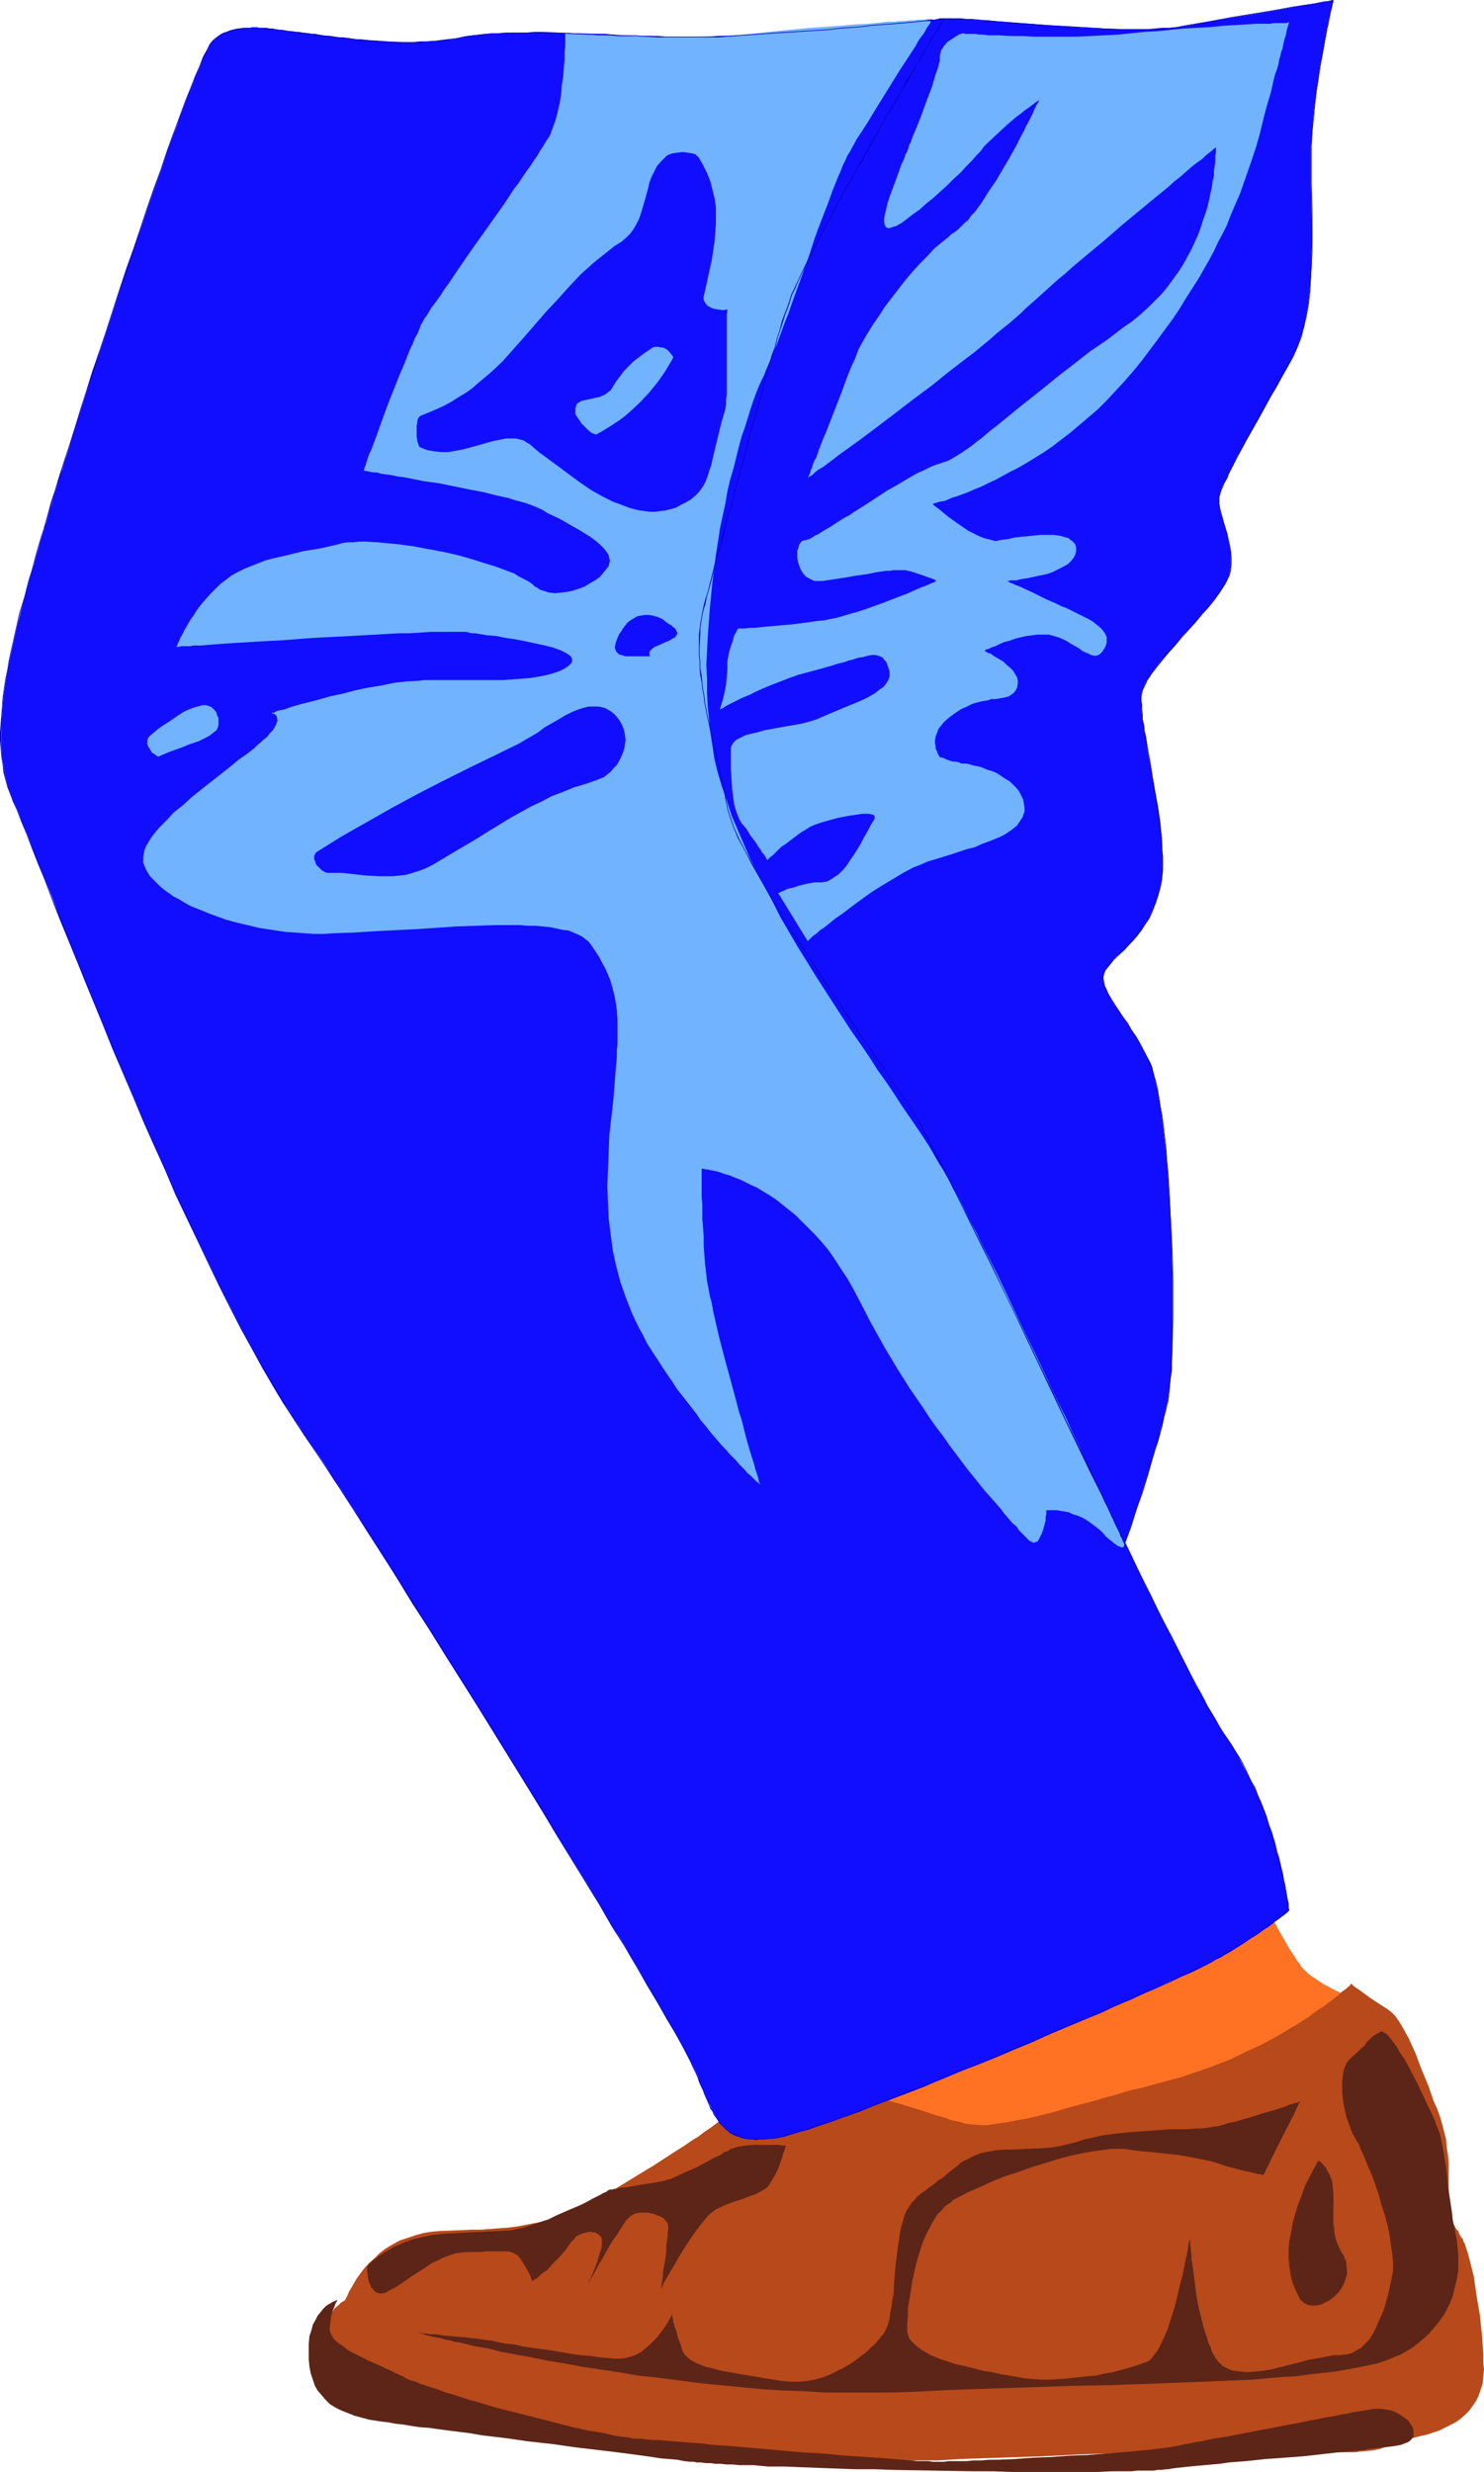
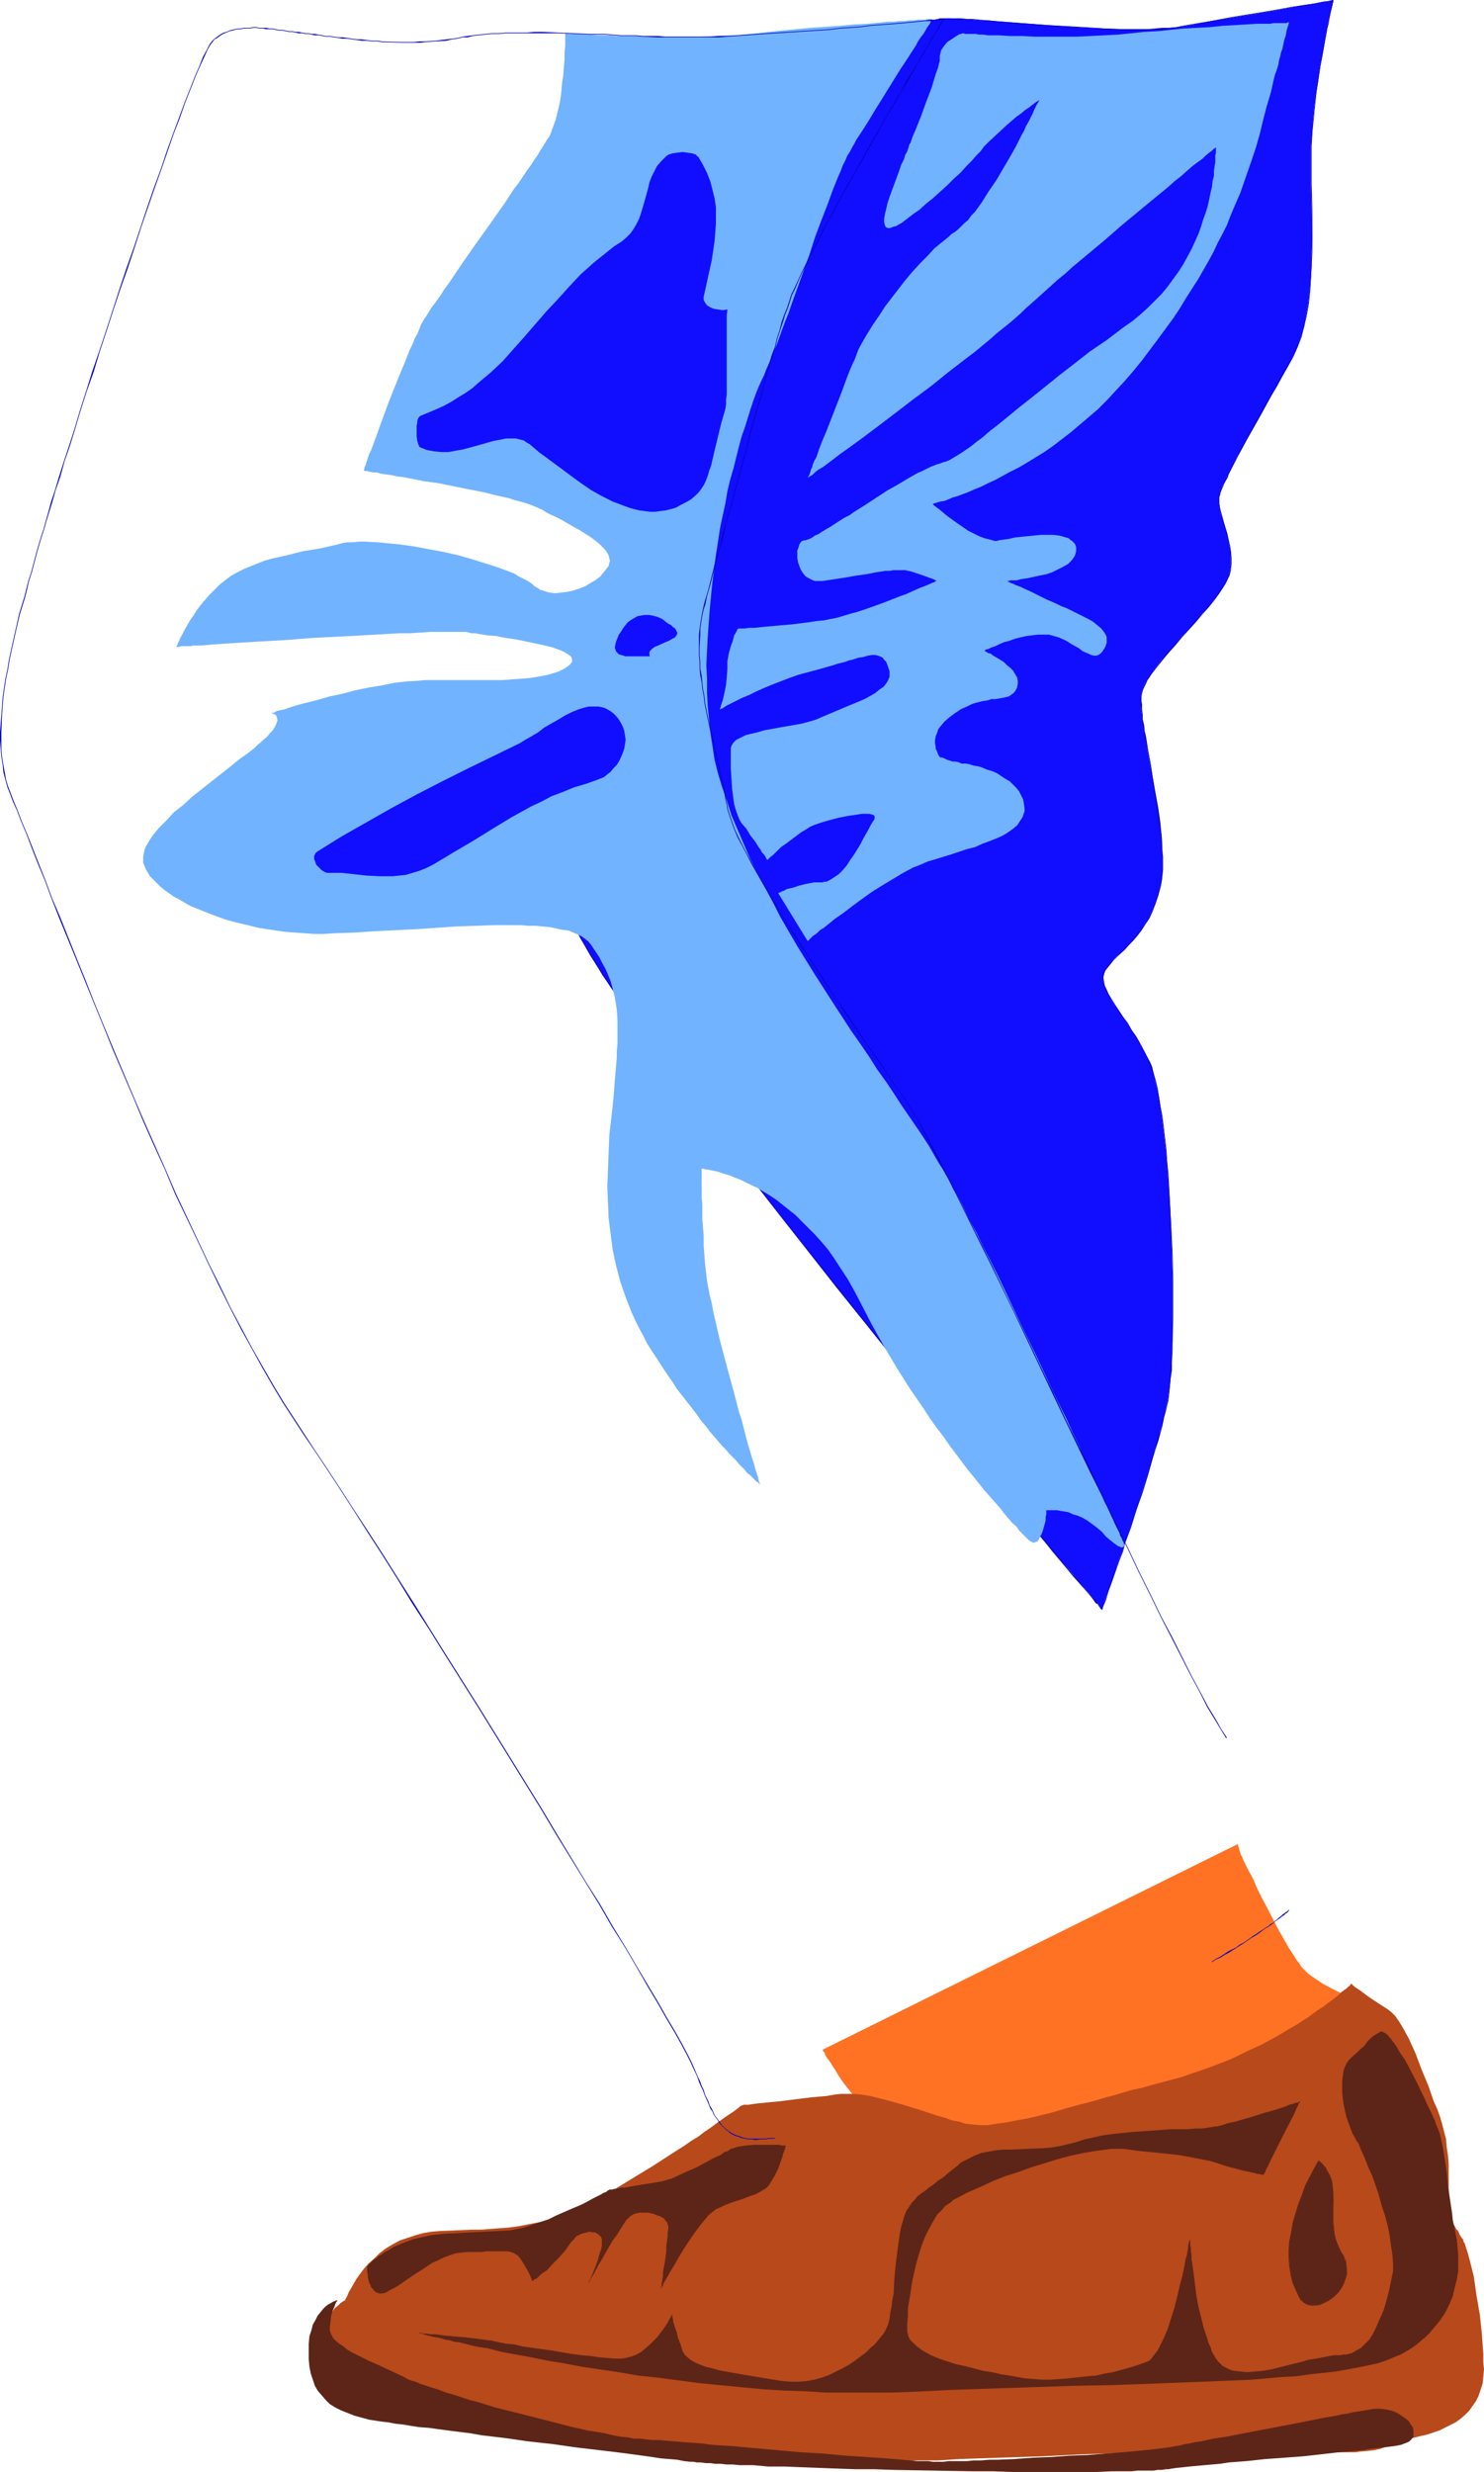
<svg xmlns="http://www.w3.org/2000/svg" xmlns:ns1="http://sodipodi.sourceforge.net/DTD/sodipodi-0.dtd" xmlns:ns2="http://www.inkscape.org/namespaces/inkscape" version="1.0" width="93.511mm" height="155.711mm" id="svg35" ns1:docname="Leg Fashion 3.wmf">
  <ns1:namedview id="namedview35" pagecolor="#ffffff" bordercolor="#000000" borderopacity="0.25" ns2:showpageshadow="2" ns2:pageopacity="0.0" ns2:pagecheckerboard="0" ns2:deskcolor="#d1d1d1" ns2:document-units="mm" />
  <defs id="defs1">
    <pattern id="WMFhbasepattern" patternUnits="userSpaceOnUse" width="6" height="6" x="0" y="0" />
  </defs>
  <path style="fill:#ff7224;fill-opacity:1;fill-rule:evenodd;stroke:none" d="m 295.575,441.79 h 0.162 v 0.162 l 0.162,0.323 0.162,0.485 0.323,0.646 0.323,0.646 0.323,0.646 0.485,0.97 0.485,0.808 0.485,0.97 0.97,2.262 1.131,2.262 1.293,2.424 2.586,5.009 1.293,2.262 1.293,2.262 0.646,0.97 0.646,0.97 0.485,0.808 0.646,0.808 0.485,0.808 0.485,0.485 0.485,0.485 0.485,0.485 0.808,0.646 0.97,0.646 1.939,1.293 2.101,1.131 1.939,0.97 0.808,0.485 0.97,0.485 0.646,0.323 0.808,0.323 0.485,0.323 0.323,0.162 0.323,0.162 h 0.162 l -0.162,0.162 v 0.323 l -0.162,0.485 -0.323,0.808 -0.162,0.808 -0.323,1.131 -0.485,1.131 -0.323,1.293 -0.485,1.454 -0.485,1.454 -0.646,1.616 -0.646,1.778 -1.454,3.393 -1.616,3.717 -1.616,3.555 -0.97,1.778 -0.97,1.616 -1.131,1.616 -0.97,1.616 -1.131,1.454 -1.131,1.293 -1.131,1.293 -1.293,0.97 -1.131,0.97 -1.293,0.808 -1.293,0.646 -1.454,0.323 -1.293,0.162 h -1.293 l -1.616,-0.162 -1.616,-0.162 h -3.717 l -2.101,0.162 -2.262,0.162 h -2.262 l -2.424,0.323 -2.586,0.162 -2.586,0.162 -5.333,0.485 -5.495,0.646 -5.495,0.485 -5.656,0.485 -5.495,0.485 -2.747,0.162 -2.586,0.162 -2.586,0.162 h -2.424 l -2.424,0.162 h -2.262 l -2.101,-0.162 h -2.101 l -1.778,-0.323 -1.778,-0.162 -1.616,-0.323 -1.454,-0.323 -1.293,-0.485 -1.293,-0.646 -1.293,-0.646 -1.293,-0.646 -1.293,-0.97 -1.293,-0.97 -1.131,-0.97 -1.293,-0.97 -2.424,-2.262 -2.262,-2.424 -2.262,-2.585 -1.939,-2.585 -1.939,-2.424 -1.778,-2.262 -0.808,-1.131 -0.646,-0.97 -0.646,-1.131 -0.646,-0.97 -0.485,-0.808 -0.485,-0.646 -0.485,-0.646 -0.323,-0.646 -0.162,-0.485 -0.323,-0.323 v -0.162 l -0.162,-0.162 98.902,-48.962 z" id="path1" />
  <path style="fill:#b8491b;fill-opacity:1;fill-rule:evenodd;stroke:none" d="m 176.634,501.256 v 0 l -0.323,0.162 -0.323,0.323 -0.646,0.485 -0.646,0.485 -0.97,0.646 -0.97,0.646 -1.131,0.808 -1.131,0.808 -1.293,0.97 -1.454,0.97 -1.454,1.131 -1.616,0.97 -1.616,1.131 -3.555,2.262 -3.717,2.424 -3.717,2.262 -3.717,2.262 -3.717,2.262 -1.939,0.97 -1.778,0.97 -1.778,0.808 -1.778,0.97 -1.616,0.646 -1.616,0.646 -1.454,0.646 -1.454,0.323 -2.747,0.808 -2.586,0.485 -2.424,0.485 -2.424,0.323 -2.262,0.162 -2.101,0.162 -2.101,0.162 h -2.101 l -3.879,0.162 -3.879,0.162 -1.939,0.162 -1.939,0.323 -1.778,0.485 -1.939,0.646 -1.939,0.646 -1.778,0.97 -1.616,0.97 -1.454,1.131 -1.293,1.293 -1.293,1.131 -1.131,1.293 -0.97,1.293 -0.808,1.131 -0.646,1.131 -0.646,1.131 -0.485,0.808 -0.323,0.808 -0.323,0.646 -0.162,0.162 v 0.162 0 0.162 H 82.095 v 0 l -0.162,0.162 -0.323,0.162 -0.485,0.323 -0.646,0.646 -0.808,0.646 -0.646,0.97 -0.646,0.97 -0.485,1.131 -0.323,0.485 v 0.646 l -0.162,0.646 v 0.646 l 0.162,0.646 0.162,0.808 0.323,0.646 0.485,0.808 0.485,0.646 0.646,0.808 0.808,0.646 0.808,0.808 1.131,0.808 1.131,0.808 1.454,0.808 1.616,0.808 1.778,0.97 1.939,0.808 2.101,0.808 2.424,0.808 2.586,0.97 2.747,0.808 2.747,0.808 3.07,0.97 3.07,0.808 3.394,0.808 3.394,0.97 3.394,0.808 6.949,1.616 7.272,1.616 7.272,1.616 7.111,1.293 3.555,0.646 3.555,0.646 3.394,0.646 3.394,0.485 3.232,0.646 3.07,0.485 2.909,0.323 2.909,0.485 2.747,0.323 2.424,0.323 2.424,0.323 2.101,0.162 h 1.131 l 1.131,0.162 h 1.293 1.293 1.454 l 1.454,0.162 h 6.787 l 3.717,-0.162 h 3.879 l 4.202,-0.162 4.363,-0.162 4.525,-0.162 h 4.687 l 4.848,-0.323 4.848,-0.162 4.848,-0.162 10.019,-0.323 9.858,-0.485 4.848,-0.162 4.848,-0.162 4.848,-0.162 4.525,-0.323 h 4.363 l 4.363,-0.162 3.878,-0.162 h 3.879 l 1.778,-0.162 h 8.242 l 1.293,0.162 h 1.293 1.293 l 1.131,0.162 h 1.131 0.808 l 1.778,0.162 1.616,0.162 1.616,0.162 h 1.454 1.293 1.293 1.293 1.131 0.97 l 0.97,-0.162 1.939,-0.162 1.454,-0.162 1.454,-0.323 1.293,-0.485 1.293,-0.323 2.262,-0.808 2.262,-0.808 1.293,-0.323 1.293,-0.323 1.454,-0.323 1.454,-0.485 1.454,-0.485 1.293,-0.646 1.293,-0.646 1.293,-0.646 1.131,-0.808 1.131,-0.97 0.97,-0.97 0.808,-1.131 0.808,-1.131 0.646,-1.293 0.485,-1.454 0.485,-1.454 0.162,-1.616 0.162,-1.778 -0.162,-1.778 v -2.101 l -0.162,-2.101 -0.162,-2.262 -0.485,-4.686 -0.808,-4.686 -0.323,-2.262 -0.323,-2.262 -0.485,-1.939 -0.485,-1.939 -0.485,-1.778 -0.485,-1.454 -0.162,-0.646 -0.323,-0.485 -0.162,-0.646 -0.323,-0.323 -0.485,-0.808 -0.323,-0.808 -0.485,-0.485 -0.323,-0.646 -0.323,-0.485 -0.323,-0.485 -0.323,-0.323 -0.162,-0.323 -0.323,-0.485 -0.162,-0.323 -0.162,-0.162 h -0.162 v -0.162 l 0.162,-0.162 v -0.323 -0.323 -0.485 l 0.162,-0.97 v -1.293 l 0.162,-1.454 v -1.616 -1.778 -1.778 -1.939 l -0.162,-1.939 -0.323,-2.101 -0.162,-1.939 -0.485,-1.778 -0.485,-1.939 -0.485,-1.616 -0.646,-1.778 -0.808,-1.778 -1.293,-3.717 -1.616,-3.878 -1.454,-3.878 -0.808,-1.778 -0.808,-1.778 -0.808,-1.454 -0.808,-1.454 -0.808,-1.293 -0.808,-1.131 -0.808,-0.808 -0.808,-0.646 -3.232,-2.101 -1.454,-0.97 -1.293,-0.97 -0.646,-0.485 -0.485,-0.323 -0.485,-0.323 -0.485,-0.323 -0.323,-0.323 -0.162,-0.162 -0.162,-0.162 v 0 h -0.162 l -0.162,0.162 -0.162,0.323 -0.323,0.162 -0.485,0.485 -0.485,0.323 -0.646,0.485 -0.646,0.646 -0.808,0.646 -0.808,0.646 -0.97,0.646 -0.97,0.808 -1.293,0.808 -1.131,0.808 -1.293,0.97 -1.293,0.808 -1.454,0.97 -1.454,0.808 -1.616,0.97 -1.616,0.97 -1.778,0.97 -1.778,0.97 -3.879,1.778 -1.939,0.97 -2.101,0.97 -2.101,0.808 -2.101,0.808 -2.262,0.808 -2.424,0.808 -2.262,0.808 -2.424,0.646 -2.424,0.646 -2.424,0.646 -2.262,0.646 -2.262,0.485 -2.262,0.646 -2.101,0.646 -1.939,0.485 -2.101,0.646 -1.778,0.485 -1.939,0.485 -1.778,0.485 -1.778,0.485 -1.616,0.485 -1.616,0.485 -3.232,0.808 -2.747,0.646 -2.747,0.485 -2.424,0.485 -2.424,0.323 -1.939,0.323 h -1.939 l -1.778,-0.162 -1.616,-0.162 -1.454,-0.485 -1.778,-0.323 -1.778,-0.646 -1.778,-0.485 -3.879,-1.293 -4.202,-1.293 -4.04,-1.131 -1.939,-0.485 -1.939,-0.485 -1.939,-0.323 -1.778,-0.162 h -1.616 -1.616 l -1.454,0.162 -1.778,0.323 -1.778,0.162 -1.939,0.162 -3.878,0.485 -3.879,0.485 -1.778,0.162 -1.616,0.162 -1.616,0.162 -1.293,0.162 -0.97,0.162 h -0.485 -0.323 -0.323 l -0.323,0.162 z" id="path2" />
  <path style="fill:#110eff;fill-opacity:1;fill-rule:evenodd;stroke:none" d="m 317.553,0.162 v 0 l -0.162,0.162 v 0.323 l -0.162,0.485 v 0.485 l -0.162,0.646 -0.162,0.646 -0.162,0.808 -0.323,0.97 -0.162,0.97 -0.162,1.131 -0.323,1.131 -0.323,2.424 -0.485,2.747 -0.646,2.747 -0.323,3.07 -0.485,3.07 -0.485,3.232 -0.323,3.232 -0.162,3.07 -0.323,3.232 v 2.909 3.07 3.07 l 0.162,6.302 0.162,6.464 -0.162,3.232 v 3.232 l -0.162,3.07 -0.323,3.07 -0.323,3.07 -0.485,2.747 -0.485,2.747 -0.808,2.585 -0.808,2.424 -1.131,2.262 -1.131,2.262 -0.646,1.131 -0.646,1.131 -1.293,2.262 -1.454,2.585 -2.747,5.009 -2.747,4.848 -1.293,2.262 -1.293,2.262 -0.97,2.101 -0.97,1.939 -0.485,0.808 -0.323,0.808 -0.485,0.808 -0.323,0.808 -0.162,0.646 -0.323,0.485 v 0.646 l -0.162,0.323 -0.162,0.97 0.162,0.97 0.162,0.97 0.162,1.131 0.323,1.131 0.485,1.293 0.808,2.747 0.485,2.747 0.323,1.293 v 1.454 1.454 l -0.162,1.293 -0.323,1.454 -0.485,1.293 -0.323,0.646 -0.485,0.646 -0.97,1.616 -1.293,1.616 -1.293,1.616 -1.616,1.778 -1.454,1.778 -3.394,3.717 -1.616,1.939 -1.454,1.778 -1.616,1.616 -1.293,1.778 -1.131,1.616 -0.646,0.808 -0.323,0.646 -0.485,0.646 -0.323,0.646 -0.323,0.808 -0.162,0.485 -0.162,0.646 v 0.808 0.808 0.97 1.131 l 0.162,1.131 0.162,1.293 0.162,1.293 0.162,1.454 0.323,1.454 0.485,3.07 0.646,3.393 0.646,3.393 1.131,7.11 0.485,3.393 0.485,3.393 0.162,3.393 v 1.454 1.454 1.454 1.454 l -0.162,1.293 -0.323,1.131 -0.485,2.262 -0.646,1.939 -0.808,1.778 -0.808,1.778 -0.97,1.454 -0.808,1.454 -0.97,1.131 -0.97,1.131 -0.97,1.131 -0.97,0.97 -1.939,1.778 -0.808,0.808 -0.646,0.808 -0.808,0.97 -0.485,0.646 -0.323,0.97 -0.162,0.808 v 0.97 l 0.323,0.97 0.323,0.97 0.646,1.293 0.646,1.131 0.808,1.293 0.97,1.293 0.97,1.454 0.97,1.616 1.131,1.616 1.131,1.616 0.97,1.939 1.131,1.939 0.97,2.101 0.485,1.131 0.485,1.454 0.323,1.616 0.485,1.939 0.485,2.101 0.323,2.101 0.323,2.424 0.323,2.585 0.323,2.747 0.323,2.747 0.323,2.909 0.162,2.909 0.485,6.302 0.323,6.302 0.162,6.302 0.162,6.302 v 3.07 5.817 2.747 2.747 l -0.162,2.424 v 2.424 l -0.162,2.262 -0.162,2.101 -0.162,1.778 -0.323,1.778 -0.162,1.454 -0.323,1.293 -0.323,1.454 -0.323,1.616 -0.485,1.778 -0.485,1.778 -0.485,1.778 -0.646,1.939 -0.485,1.939 -1.293,4.201 -1.293,4.04 -1.293,4.201 -1.454,4.04 -1.293,3.878 -0.646,1.939 -0.646,1.778 -0.646,1.778 -0.485,1.616 -0.485,1.454 -0.485,1.454 -0.485,1.293 -0.485,1.131 -0.323,0.97 -0.323,0.808 -0.162,0.808 -0.162,0.485 -0.162,0.323 v 0 h -0.162 l -0.162,-0.162 v -0.323 l -0.323,-0.162 -0.162,-0.323 -0.323,-0.323 -0.323,-0.323 -0.808,-0.97 -0.808,-1.131 -1.131,-1.293 -1.293,-1.454 -1.293,-1.616 -1.454,-1.778 -1.778,-1.939 -1.616,-1.939 -1.939,-2.262 -1.939,-2.424 -2.101,-2.585 -2.101,-2.585 -2.262,-2.585 -2.424,-2.909 -2.424,-2.909 -2.424,-3.07 -2.586,-3.07 -2.747,-3.232 -2.747,-3.393 -2.747,-3.232 -2.747,-3.555 -2.909,-3.393 -5.656,-7.11 -5.979,-7.433 -5.818,-7.272 -11.959,-15.028 -5.818,-7.433 -5.656,-7.272 -2.747,-3.717 -2.747,-3.555 -2.586,-3.393 -2.747,-3.555 -2.424,-3.393 -2.424,-3.393 -2.424,-3.232 -2.424,-3.232 -2.101,-3.07 -2.262,-2.909 -1.939,-2.909 -1.939,-2.909 -1.778,-2.585 -1.616,-2.585 -1.616,-2.424 -1.454,-2.424 -1.131,-2.101 -1.293,-2.101 -0.97,-1.778 -0.808,-1.778 -0.646,-1.616 -0.485,-1.293 -0.485,-1.293 -0.162,-0.97 v -1.131 -1.131 -1.454 l 0.162,-1.454 0.162,-1.616 0.323,-1.939 0.162,-1.939 0.323,-2.101 0.323,-2.262 0.485,-2.424 0.485,-2.424 0.485,-2.747 0.485,-2.747 0.646,-2.747 0.485,-2.909 0.646,-3.07 0.808,-3.07 0.646,-3.232 0.646,-3.232 0.808,-3.393 0.808,-3.393 0.808,-3.393 1.778,-7.11 1.778,-7.272 1.939,-7.433 3.878,-14.866 4.04,-15.028 2.101,-7.272 2.101,-7.272 2.101,-6.948 0.97,-3.393 0.97,-3.393 0.97,-3.232 0.97,-3.232 0.97,-3.07 0.97,-3.07 0.97,-2.909 0.97,-2.909 0.808,-2.747 0.97,-2.585 0.808,-2.585 0.808,-2.262 0.808,-2.262 0.808,-2.262 0.808,-1.939 0.646,-1.778 0.808,-1.778 0.646,-1.616 0.646,-1.293 0.485,-1.293 0.485,-0.97 0.646,-0.808 0.97,-1.616 1.131,-1.616 1.131,-1.454 1.293,-1.454 1.293,-1.454 1.454,-1.454 2.747,-2.909 3.07,-2.585 3.07,-2.585 3.232,-2.424 3.232,-2.101 3.07,-2.101 3.07,-1.778 1.454,-0.808 1.293,-0.808 1.454,-0.808 1.293,-0.646 1.293,-0.646 1.131,-0.485 1.131,-0.485 0.97,-0.323 0.97,-0.485 0.808,-0.162 0.808,-0.162 0.485,-0.162 h 0.808 l 0.808,-0.162 h 0.97 l 1.131,0.162 h 1.293 1.454 l 1.454,0.162 1.616,0.162 h 1.778 l 1.778,0.162 1.939,0.162 2.101,0.162 4.202,0.323 4.363,0.323 8.888,0.646 4.525,0.162 4.202,0.162 h 2.101 2.101 1.939 1.778 l 1.778,-0.162 1.778,-0.162 1.616,-0.162 1.454,-0.162 2.747,-0.485 3.07,-0.646 5.979,-0.97 5.979,-0.97 2.909,-0.485 2.747,-0.485 2.586,-0.485 2.424,-0.485 0.97,-0.162 1.131,-0.162 0.97,-0.162 0.808,-0.162 0.808,-0.162 h 0.646 l 0.646,-0.162 h 0.485 l 0.323,-0.162 h 0.323 0.162 z" id="path3" />
  <path style="fill:#0704bc;fill-opacity:1;fill-rule:evenodd;stroke:none" d="m 317.553,0.162 h -0.162 v 0 0.162 0 l -0.162,0.323 v 0 0.485 l -0.162,0.485 -0.162,0.646 -0.162,0.646 -0.162,0.808 -0.162,0.97 -0.162,0.97 -0.323,1.131 -0.162,1.131 -0.485,2.424 -0.485,2.747 -0.485,2.747 -0.485,3.07 -0.485,3.07 -0.323,3.232 -0.323,3.232 -0.323,3.07 -0.162,3.232 v 2.909 3.07 3.07 l 0.162,6.302 v 6.464 3.232 l -0.162,3.232 -0.162,3.07 -0.162,3.07 -0.323,3.07 -0.485,2.747 -0.646,2.747 v 0 l -0.646,2.585 -0.97,2.424 -0.97,2.262 -1.293,2.101 -0.646,1.131 -0.646,1.131 -1.293,2.424 -1.454,2.585 -2.747,4.848 -2.747,5.009 -1.293,2.262 -1.131,2.262 -2.101,3.878 -0.323,0.97 -0.485,0.808 -0.323,0.808 -0.323,0.808 -0.323,0.485 -0.162,0.646 v 0 l -0.162,0.646 v -0.162 l -0.162,0.485 v 0.97 0.97 l 0.162,0.97 0.323,1.131 v 0 l 0.323,1.293 0.323,1.131 0.808,2.747 v 0 l 0.646,2.747 0.162,1.293 0.162,1.454 v 1.454 l -0.162,1.293 v 0 l -0.323,1.293 -0.646,1.454 -0.323,0.646 -0.485,0.646 -0.97,1.454 -1.131,1.778 -1.454,1.616 -1.454,1.778 -1.616,1.778 v 0 l -3.232,3.717 v 0 l -1.616,1.778 -1.616,1.778 -1.454,1.778 -1.293,1.778 -1.293,1.616 -0.485,0.646 -0.485,0.808 -0.323,0.646 -0.323,0.646 -0.323,0.646 -0.162,0.646 v 0 l -0.162,0.646 -0.162,0.808 v 0.808 0.97 l 0.162,1.131 0.162,1.131 v 1.293 l 0.162,1.293 0.323,1.454 0.162,1.454 0.646,3.07 0.646,3.393 0.485,3.393 1.131,7.11 0.485,3.393 0.485,3.393 0.162,3.393 0.162,1.454 v 1.454 1.454 l -0.162,1.454 -0.162,1.293 -0.162,1.131 v 0 l -0.646,2.101 -0.646,2.101 -0.646,1.778 -0.808,1.616 -0.97,1.616 -0.97,1.293 -0.97,1.293 -0.97,1.131 v 0 l -0.97,1.131 -0.97,0.97 -1.778,1.778 -0.808,0.808 -0.808,0.808 v 0 l -0.646,0.808 -0.646,0.808 -0.323,0.808 -0.162,0.97 0.162,0.97 v 0 l 0.162,0.97 0.485,1.131 0.485,1.131 0.808,1.131 0.808,1.293 0.808,1.454 0.97,1.293 1.131,1.616 0.97,1.616 1.131,1.778 1.131,1.778 0.97,1.939 0.97,2.101 0.485,1.293 0.485,1.293 0.485,1.778 v -0.162 l 0.485,1.939 0.323,2.101 0.323,2.101 0.485,2.424 0.323,2.585 0.323,2.747 0.323,2.747 0.162,2.909 0.323,2.909 0.323,6.302 0.323,6.302 0.323,6.302 0.162,6.302 v 3.07 5.817 l -0.162,5.494 v 2.424 l -0.162,2.424 -0.162,2.262 -0.162,2.101 -0.162,1.778 -0.162,1.778 -0.162,1.454 -0.323,1.293 -0.323,1.454 -0.485,1.616 v 0 l -0.323,1.616 v 0.162 l -0.485,1.778 v -0.162 l -0.646,1.939 -0.485,1.939 -0.646,1.939 -1.131,4.04 -1.293,4.201 -1.454,4.201 -1.293,4.04 -1.454,3.878 -0.485,1.939 -0.646,1.778 -0.646,1.778 -1.131,3.07 -0.97,2.747 -0.323,1.131 -0.323,0.97 -0.323,0.808 -0.323,0.646 -0.162,0.485 -0.162,0.323 v 0.162 h 0.162 l -0.162,-0.323 v 0 l -0.162,-0.162 -0.323,-0.162 h 0.162 l -0.323,-0.323 v 0 l -0.323,-0.323 v 0 l -0.162,-0.485 -0.808,-0.808 -0.97,-1.131 -1.131,-1.293 -1.131,-1.454 -1.454,-1.616 -1.454,-1.778 -1.616,-1.939 -1.778,-2.101 -1.778,-2.262 -1.939,-2.262 -2.101,-2.585 -2.262,-2.585 -2.262,-2.747 -2.262,-2.747 -2.424,-2.909 -2.586,-3.07 -2.586,-3.232 -2.586,-3.232 -2.747,-3.232 -2.747,-3.393 -2.747,-3.393 -2.909,-3.555 -5.818,-7.11 -5.818,-7.272 -5.979,-7.433 -11.797,-14.866 -11.474,-14.866 -2.747,-3.555 -2.747,-3.555 -2.747,-3.555 -2.586,-3.393 -2.586,-3.393 h -0.162 l 2.586,3.393 2.586,3.555 2.586,3.555 2.747,3.555 2.909,3.555 11.474,14.705 11.797,15.028 5.979,7.433 5.818,7.272 5.818,7.11 2.909,3.393 2.747,3.555 2.747,3.393 2.747,3.232 2.586,3.232 2.586,3.07 2.586,3.07 2.424,2.909 2.262,2.909 2.262,2.747 2.262,2.585 1.939,2.424 2.101,2.424 1.778,2.262 1.778,2.101 1.616,1.939 1.454,1.778 1.454,1.616 1.131,1.293 1.131,1.293 0.97,1.131 0.646,0.97 0.323,0.323 h 0.162 l 0.323,0.323 h -0.162 l 0.323,0.323 v 0 l 0.162,0.323 v 0 l 0.162,0.162 0.323,0.323 0.162,-0.162 v -0.323 l 0.162,-0.485 0.323,-0.646 0.323,-0.808 0.323,-1.131 0.323,-1.131 0.97,-2.585 1.131,-3.232 0.646,-1.778 0.646,-1.616 0.485,-1.939 1.454,-3.878 1.293,-4.201 1.454,-4.04 1.293,-4.201 1.131,-4.04 0.646,-2.101 0.646,-1.939 0.485,-1.778 v 0 l 0.485,-1.778 v 0 l 0.323,-1.616 v -0.162 l 0.485,-1.616 0.323,-1.454 0.323,-1.293 0.162,-1.454 0.162,-1.778 0.162,-1.778 0.323,-2.101 v -2.262 l 0.162,-2.424 v -2.424 l 0.162,-5.494 v -5.817 -3.07 l -0.162,-6.302 -0.323,-6.302 -0.323,-6.302 -0.323,-6.302 -0.323,-2.909 -0.162,-2.909 -0.323,-2.747 -0.323,-2.747 -0.323,-2.585 -0.485,-2.424 -0.323,-2.101 -0.323,-2.101 -0.485,-1.939 v 0 l -0.485,-1.616 -0.323,-1.454 -0.485,-1.131 -1.131,-2.101 -0.97,-1.939 -1.131,-1.939 -1.131,-1.616 -0.97,-1.778 -1.131,-1.454 -0.97,-1.454 -0.808,-1.293 -0.808,-1.293 -0.808,-1.293 -0.485,-1.131 -0.485,-0.97 -0.162,-0.97 v 0 l -0.162,-0.97 0.162,-0.808 v 0 l 0.323,-0.808 0.646,-0.808 0.646,-0.808 v 0 l 0.646,-0.808 0.808,-0.808 1.939,-1.778 0.97,-1.131 0.97,-0.97 v 0 l 0.97,-1.131 0.97,-1.293 0.97,-1.454 0.97,-1.454 0.808,-1.778 0.646,-1.778 0.646,-1.939 0.646,-2.262 v 0 l 0.162,-1.131 0.162,-1.293 0.162,-1.454 v -1.454 -1.454 l -0.162,-1.454 -0.162,-3.393 -0.323,-3.393 -0.485,-3.393 -1.293,-7.11 -0.485,-3.393 -0.646,-3.393 -0.485,-3.07 -0.323,-1.454 -0.162,-1.454 -0.323,-1.293 v -1.293 l -0.162,-1.131 v -1.131 l -0.162,-0.97 v -0.808 l 0.162,-0.808 0.162,-0.646 v 0 l 0.162,-0.485 0.323,-0.646 0.323,-0.646 0.323,-0.808 0.485,-0.646 0.485,-0.808 1.293,-1.616 1.293,-1.616 1.454,-1.778 1.616,-1.778 1.616,-1.939 v 0 l 3.232,-3.555 v 0 l 1.616,-1.939 1.454,-1.616 1.454,-1.778 1.131,-1.616 0.97,-1.454 0.485,-0.808 0.323,-0.646 0.646,-1.293 0.323,-1.293 v -0.162 l 0.162,-1.293 v -1.454 l -0.162,-1.454 -0.162,-1.293 -0.646,-2.747 v -0.162 l -0.808,-2.585 -0.323,-1.293 -0.323,-1.131 v 0 l -0.323,-1.131 -0.162,-0.97 v -0.97 -0.97 0.162 l 0.162,-0.485 v 0 l 0.162,-0.646 v 0.162 l 0.162,-0.646 0.323,-0.646 0.323,-0.808 0.323,-0.646 0.485,-0.808 0.323,-0.97 2.101,-4.04 1.131,-2.101 1.293,-2.424 2.747,-4.848 2.747,-5.009 1.454,-2.424 1.293,-2.424 0.646,-1.131 0.646,-1.131 1.293,-2.262 0.97,-2.262 0.97,-2.424 0.646,-2.585 v 0 l 0.646,-2.747 0.485,-2.747 0.323,-3.07 0.162,-3.07 0.162,-3.07 0.162,-3.232 V 56.557 50.093 L 312.381,43.791 V 40.721 37.651 34.742 l 0.162,-3.232 0.323,-3.07 0.323,-3.232 0.323,-3.232 0.485,-3.07 0.485,-3.07 0.485,-2.747 0.485,-2.747 0.485,-2.424 0.162,-1.131 0.323,-1.131 0.162,-0.97 0.162,-0.97 0.162,-0.808 0.162,-0.646 0.162,-0.646 0.162,-0.485 V 0.646 0.808 l 0.162,-0.323 V 0.323 0.162 0 Z" id="path4" />
  <path style="fill:#0704bc;fill-opacity:1;fill-rule:evenodd;stroke:none" d="m 162.574,259.031 -2.424,-3.393 -2.424,-3.232 -2.262,-3.232 -2.262,-3.07 -2.101,-3.07 -1.939,-2.909 -1.939,-2.747 -1.778,-2.747 -1.778,-2.585 -1.454,-2.424 -1.454,-2.262 -1.293,-2.262 -1.131,-1.939 -0.97,-1.939 -0.808,-1.616 -0.808,-1.616 -0.485,-1.454 -0.323,-1.131 v 0 l -0.162,-0.97 v -1.131 -1.131 -1.454 l 0.162,-1.454 0.162,-1.616 0.162,-1.939 0.323,-1.939 0.323,-2.101 0.323,-2.262 0.323,-2.424 0.485,-2.424 0.485,-2.747 0.646,-2.747 0.485,-2.747 0.646,-2.909 0.646,-3.07 0.646,-3.07 0.808,-3.232 0.646,-3.232 0.808,-3.393 0.808,-3.393 0.808,-3.393 1.778,-7.11 3.555,-14.705 v 0 l 4.04,-14.866 4.04,-15.028 2.101,-7.272 1.939,-7.11 2.101,-7.11 0.97,-3.393 0.97,-3.393 1.131,-3.232 0.97,-3.232 0.97,-3.07 1.939,-5.979 0.808,-2.747 0.97,-2.747 1.616,-5.171 0.97,-2.424 0.808,-2.262 0.646,-2.101 0.808,-2.101 0.808,-1.778 0.646,-1.778 0.646,-1.454 0.646,-1.454 0.646,-1.131 0.485,-1.131 0.485,-0.808 1.131,-1.616 0.97,-1.454 1.293,-1.616 1.131,-1.454 v 0 l 1.293,-1.454 1.454,-1.454 2.909,-2.747 2.909,-2.747 v 0 l 3.232,-2.424 3.07,-2.424 3.232,-2.262 3.07,-2.101 3.07,-1.778 1.454,-0.808 1.454,-0.808 2.586,-1.293 1.293,-0.646 1.131,-0.485 1.131,-0.485 0.97,-0.485 0.97,-0.323 0.808,-0.323 v 0 l 0.808,-0.162 0.485,-0.162 h 0.808 0.808 0.97 1.131 1.293 l 1.454,0.162 h 1.454 l 1.616,0.162 1.778,0.162 1.778,0.162 1.939,0.162 2.101,0.162 4.202,0.323 4.363,0.323 8.888,0.485 4.525,0.323 4.202,0.162 h 2.101 2.101 1.939 l 1.778,-0.162 h 1.778 l 1.778,-0.162 1.616,-0.162 1.454,-0.323 2.747,-0.485 3.07,-0.485 5.979,-1.131 8.888,-1.454 2.747,-0.485 2.586,-0.485 3.394,-0.485 1.131,-0.162 0.97,-0.162 0.808,-0.162 0.808,-0.162 0.646,-0.162 h 0.646 l 0.485,-0.162 h 0.323 0.323 l 0.162,-0.162 h 0.162 V 0 h -0.162 -0.162 l -0.323,0.162 h -0.323 l -0.485,0.162 h -0.646 l -0.646,0.162 -0.808,0.162 -0.808,0.162 -0.97,0.162 -1.131,0.162 -3.394,0.485 -2.586,0.485 -2.747,0.485 -8.888,1.454 -5.979,1.131 -3.07,0.485 -2.747,0.485 -1.454,0.323 -1.616,0.162 h -1.778 l -1.778,0.162 -1.778,0.162 h -1.939 -2.101 -2.101 L 262.93,6.787 258.406,6.464 249.517,5.979 245.154,5.656 240.952,5.333 238.851,5.171 236.912,5.009 235.134,4.848 233.357,4.686 231.741,4.525 h -1.454 L 228.832,4.363 h -1.293 -1.131 -0.97 -0.808 -0.808 l -0.485,0.162 -0.808,0.162 v 0 l -0.808,0.323 -0.97,0.323 -0.97,0.323 -1.131,0.485 -1.293,0.646 -1.131,0.646 -2.747,1.293 -1.454,0.808 -1.454,0.808 -2.909,1.778 -3.232,2.101 -3.07,2.262 -3.232,2.424 -3.07,2.424 v 0.162 l -3.07,2.585 -2.909,2.747 -1.293,1.454 -1.293,1.616 h -0.162 l -1.131,1.454 -1.293,1.454 -1.131,1.616 -0.97,1.454 -0.485,0.97 -0.485,0.97 -0.646,1.293 -0.646,1.293 -0.646,1.616 -0.646,1.616 -0.808,1.939 -0.808,1.939 -0.646,2.101 -0.808,2.262 -0.97,2.424 -1.616,5.171 -0.97,2.747 -0.97,2.747 -1.778,5.979 -0.97,3.232 -0.97,3.232 -1.131,3.232 -0.97,3.393 -0.97,3.393 -2.101,6.948 -1.939,7.11 -2.101,7.433 -4.04,14.866 -4.04,15.028 v 0 l -3.555,14.705 -1.778,7.11 -0.808,3.393 -0.808,3.393 -0.808,3.393 -0.646,3.232 -0.808,3.232 -0.646,3.07 -0.646,3.07 -0.646,2.909 -0.485,2.747 -0.646,2.747 -0.485,2.747 -0.485,2.424 -0.323,2.424 -0.323,2.262 -0.323,2.101 -0.323,1.939 -0.162,1.939 -0.162,1.616 -0.162,1.454 -0.162,1.454 v 1.131 l 0.162,1.131 0.162,0.97 v 0 l 0.323,1.293 0.485,1.454 0.646,1.454 0.97,1.778 0.97,1.939 1.131,1.939 1.293,2.262 1.454,2.262 1.454,2.424 1.778,2.585 1.778,2.585 1.939,2.909 1.939,2.909 2.101,3.07 2.262,3.07 2.262,3.07 2.424,3.393 2.424,3.232 z" id="path5" />
-   <path style="fill:#110eff;fill-opacity:1;fill-rule:evenodd;stroke:none" d="m 50.744,9.695 -0.323,0.323 -0.323,0.485 -0.323,0.646 -0.323,0.646 -0.485,0.808 -0.323,0.808 -0.485,1.131 -0.485,1.131 -0.485,1.131 -0.646,1.293 -0.485,1.454 -0.646,1.616 -0.646,1.454 -0.646,1.778 -0.646,1.778 -0.646,1.778 -0.646,1.939 -0.808,1.939 -1.454,4.04 -1.454,4.363 -1.616,4.525 -1.616,4.686 -1.616,4.686 -3.394,9.857 -3.232,9.857 -1.616,5.009 -1.616,4.848 -1.616,4.848 -1.454,4.525 -1.454,4.525 -1.454,4.363 -0.646,2.101 -0.485,2.101 -0.646,1.939 -0.646,1.778 -0.485,1.939 -0.646,1.616 -0.485,1.778 -0.485,1.454 -0.485,1.616 -0.323,1.454 -0.485,1.293 -0.323,1.131 -0.323,1.131 -0.323,1.131 -0.323,0.808 -0.162,0.808 -0.485,1.454 -0.485,1.616 -0.485,1.778 -0.485,1.616 -0.485,1.939 -0.646,1.778 -0.97,3.878 -1.131,4.201 -1.131,4.201 -0.97,4.363 -0.97,4.363 -0.808,4.363 -0.646,4.363 -0.323,4.201 -0.162,2.101 v 2.101 2.101 1.939 l 0.162,1.939 0.323,1.778 0.323,1.778 0.323,1.778 0.485,1.778 0.646,1.616 0.323,0.808 0.323,0.97 0.485,0.97 0.485,1.131 0.485,1.293 0.485,1.454 0.646,1.454 0.646,1.454 0.646,1.616 0.646,1.778 0.646,1.778 0.808,1.939 0.808,1.939 0.808,2.101 0.808,1.939 1.778,4.525 0.808,2.262 1.939,4.848 2.101,5.009 1.939,5.171 2.262,5.332 2.262,5.494 2.262,5.494 2.424,5.656 4.848,11.473 5.01,11.473 2.586,5.817 2.586,5.656 2.747,5.656 2.586,5.333 2.586,5.333 2.586,5.171 2.586,5.009 2.586,4.848 2.424,4.525 1.293,2.101 1.293,2.101 1.131,2.101 1.293,1.939 1.293,1.778 1.131,1.939 1.293,1.778 1.131,1.939 1.293,1.939 1.454,2.101 1.454,2.101 1.454,2.262 1.454,2.424 1.616,2.262 1.616,2.585 1.616,2.424 1.616,2.585 1.778,2.747 3.394,5.494 3.717,5.656 3.717,5.817 3.717,5.979 3.717,5.979 3.879,6.14 7.595,12.281 7.595,12.281 3.717,6.14 3.717,5.979 3.555,5.817 3.394,5.494 1.778,2.909 1.616,2.585 1.454,2.747 1.616,2.585 1.616,2.424 1.454,2.424 1.293,2.424 1.454,2.262 1.293,2.262 1.293,2.262 1.293,2.101 1.131,1.939 1.131,1.939 0.97,1.778 0.97,1.616 0.97,1.616 0.808,1.454 0.808,1.454 0.646,1.293 0.485,1.131 0.646,0.97 0.485,0.97 0.323,0.646 0.323,0.646 0.97,2.262 0.808,2.101 0.808,1.939 0.808,1.778 0.808,1.616 0.646,1.454 0.808,1.293 0.97,1.131 0.97,0.97 1.131,0.97 1.293,0.485 1.454,0.646 0.646,0.162 h 0.97 l 0.808,0.162 h 0.97 0.97 1.131 l 0.97,-0.162 1.293,-0.162 h 0.646 l 0.808,-0.162 0.808,-0.162 0.97,-0.323 0.97,-0.323 1.131,-0.323 1.131,-0.323 1.293,-0.323 1.293,-0.485 1.454,-0.485 1.454,-0.485 1.454,-0.485 1.616,-0.646 1.616,-0.646 3.555,-1.131 3.555,-1.454 3.878,-1.454 4.04,-1.616 4.04,-1.616 4.202,-1.616 4.202,-1.778 8.565,-3.393 8.565,-3.717 4.202,-1.778 4.202,-1.778 3.879,-1.616 4.04,-1.778 3.717,-1.616 3.555,-1.616 3.394,-1.454 1.616,-0.646 1.454,-0.646 1.454,-0.808 1.454,-0.646 1.293,-0.485 1.293,-0.646 1.293,-0.485 1.131,-0.646 0.97,-0.485 0.97,-0.323 0.808,-0.485 0.808,-0.323 0.646,-0.485 0.646,-0.323 2.101,-1.131 1.939,-1.131 1.939,-1.131 1.616,-0.97 1.616,-1.131 1.616,-0.97 1.293,-0.97 1.293,-0.808 1.131,-0.97 0.97,-0.646 0.808,-0.646 0.808,-0.646 0.485,-0.323 0.485,-0.485 0.162,-0.162 h 0.162 v -0.162 l -0.162,-0.162 v -0.323 -0.485 l -0.162,-0.485 v -0.646 l -0.162,-0.808 -0.162,-0.97 -0.162,-0.97 -0.162,-0.97 -0.323,-1.293 -0.162,-1.131 -0.323,-1.293 -0.323,-1.454 -0.323,-1.454 -0.485,-1.454 -0.808,-3.07 -1.131,-3.393 -1.131,-3.393 -1.454,-3.393 -1.616,-3.555 -1.778,-3.393 -1.939,-3.555 -0.97,-1.616 -1.131,-1.778 -0.646,-0.808 -0.646,-1.131 -0.808,-1.131 -0.646,-1.293 -0.808,-1.454 -0.97,-1.454 -0.808,-1.778 -0.97,-1.778 -1.131,-1.778 -0.97,-2.101 -1.131,-2.101 -1.131,-2.101 -1.131,-2.262 -1.293,-2.424 -1.131,-2.424 -1.293,-2.585 -1.293,-2.585 -1.293,-2.747 -1.454,-2.747 -1.293,-2.747 -2.747,-5.656 -2.909,-5.979 -2.909,-6.14 -3.07,-6.14 -5.979,-12.604 -5.979,-12.443 -2.909,-6.14 -2.909,-6.14 -2.909,-5.979 -2.747,-5.656 -1.293,-2.747 -2.747,-5.333 -1.293,-2.585 -1.131,-2.585 -1.293,-2.424 -1.131,-2.262 -1.131,-2.262 -1.131,-2.262 -0.97,-2.101 -1.131,-1.939 -0.97,-1.778 -0.97,-1.778 -0.808,-1.616 -0.808,-1.616 -0.808,-1.454 -0.808,-1.131 -0.646,-1.131 -0.646,-1.131 -0.485,-0.808 -1.131,-1.616 -1.293,-1.778 -1.293,-1.939 -1.293,-1.939 -1.454,-2.101 -1.616,-2.262 -1.616,-2.262 -1.616,-2.424 -1.616,-2.424 -1.778,-2.585 -3.394,-5.171 -6.949,-10.503 -3.394,-5.333 -1.616,-2.585 -1.454,-2.424 -1.454,-2.585 -1.454,-2.424 -1.293,-2.262 -1.293,-2.262 -1.131,-2.101 -1.131,-2.101 -0.97,-1.939 -0.808,-1.939 -0.646,-1.616 -0.485,-1.616 -0.485,-1.293 -0.162,-1.293 -0.485,-2.424 -0.485,-2.585 -0.646,-2.585 -0.646,-2.909 -0.646,-2.909 -0.808,-3.07 -0.646,-3.07 -0.646,-3.232 -0.485,-3.232 -0.485,-3.232 -0.485,-3.232 -0.162,-3.232 v -3.232 l 0.162,-3.07 0.162,-1.616 0.323,-1.454 0.323,-1.454 0.323,-1.616 0.485,-1.454 0.323,-1.616 0.485,-1.939 0.646,-1.939 0.485,-2.101 0.646,-2.101 0.485,-2.262 0.646,-2.262 0.646,-2.424 0.646,-2.424 1.454,-5.171 1.293,-5.171 1.454,-5.333 1.454,-5.171 1.454,-5.171 1.454,-5.171 0.646,-2.424 0.646,-2.262 0.808,-2.262 0.485,-2.262 0.646,-2.101 0.646,-1.939 0.646,-1.939 0.485,-1.616 0.646,-1.616 0.485,-1.454 0.162,-0.808 0.323,-0.808 0.808,-1.616 0.808,-1.939 0.97,-2.101 0.97,-2.101 1.293,-2.424 1.293,-2.424 1.293,-2.585 1.454,-2.747 1.454,-2.747 3.07,-5.656 6.303,-11.311 1.616,-2.747 1.616,-2.747 1.454,-2.747 1.616,-2.424 1.454,-2.585 1.293,-2.262 1.293,-2.101 1.131,-2.101 1.131,-1.778 0.97,-1.778 0.485,-0.646 0.323,-0.808 0.323,-0.485 0.323,-0.646 0.323,-0.485 0.323,-0.485 0.323,-0.323 0.162,-0.485 0.162,-0.323 0.162,-0.162 v 0 h -0.162 -0.323 -0.646 l -0.808,0.162 h -1.131 l -1.293,0.162 -1.454,0.162 -1.454,0.162 -1.778,0.162 -1.939,0.162 -2.101,0.162 -2.101,0.162 -2.262,0.323 -2.262,0.162 -4.848,0.323 -5.01,0.485 -5.171,0.323 -5.01,0.485 -4.848,0.323 -2.424,0.162 h -2.262 l -2.101,0.162 -2.101,0.162 h -1.939 l -1.778,0.162 h -1.616 -1.616 -1.293 -1.616 l -3.07,-0.162 -3.394,-0.162 h -3.394 l -3.717,-0.162 -3.717,-0.323 -7.434,-0.162 -3.879,-0.162 h -3.717 -3.555 -3.394 l -3.394,0.162 -3.07,0.162 -1.454,0.162 -1.454,0.162 -1.293,0.162 -1.293,0.323 -2.586,0.485 -2.424,0.323 -2.586,0.162 -2.586,0.162 H 97.447 94.862 L 92.276,9.857 89.852,9.695 87.428,9.534 85.004,9.372 82.741,9.049 80.641,8.888 78.701,8.564 76.762,8.403 74.984,8.08 H 74.176 L 73.53,7.918 70.46,7.595 64.157,6.787 62.541,6.625 h -1.454 -1.454 -1.454 l -1.454,0.162 -1.293,0.323 -1.454,0.485 -1.131,0.485 -1.131,0.808 z" id="path6" />
  <path style="fill:#71b3ff;fill-opacity:1;fill-rule:evenodd;stroke:none" d="m 134.617,7.918 v 1.293 0.485 0.646 0.646 l -0.162,1.454 v 1.778 l -0.162,1.778 -0.162,2.101 -0.323,2.101 -0.162,2.101 -0.323,2.101 -0.485,2.101 -0.485,1.939 -0.646,1.778 -0.646,1.778 -0.323,0.646 -0.485,0.646 -0.485,0.808 -0.485,0.808 -0.646,0.97 -0.646,1.131 -0.808,1.131 -0.808,1.293 -0.97,1.293 -0.97,1.454 -0.97,1.454 -1.131,1.454 -2.101,3.232 -4.687,6.625 -2.424,3.393 -2.262,3.232 -2.101,3.07 -0.97,1.454 -0.97,1.454 -0.97,1.293 -0.808,1.293 -0.808,1.131 -0.808,1.131 -0.646,0.808 -0.485,0.808 -0.485,0.808 -0.323,0.485 -0.485,0.646 -0.323,0.646 -0.485,0.808 -0.323,0.97 -0.485,1.131 -0.646,1.131 -0.485,1.293 -0.646,1.293 -1.131,2.909 -1.293,3.07 -2.586,6.464 -1.131,3.07 -1.131,3.07 -0.485,1.454 -0.485,1.293 -0.485,1.293 -0.485,1.293 -0.485,0.97 -0.323,0.97 -0.323,0.97 -0.162,0.646 -0.323,0.646 v 0.323 l -0.162,0.323 v 0 0 l 0.323,0.162 h 0.485 l 0.646,0.162 0.808,0.162 h 0.808 l 1.131,0.323 1.131,0.162 1.293,0.162 1.454,0.323 1.454,0.162 1.616,0.323 3.232,0.646 3.555,0.485 7.111,1.454 3.394,0.646 3.232,0.808 1.454,0.323 1.454,0.323 1.454,0.485 1.293,0.323 1.131,0.323 0.97,0.323 0.808,0.323 0.808,0.323 1.454,0.646 1.293,0.808 3.07,1.454 3.07,1.778 1.454,0.808 1.293,0.808 1.293,0.808 1.293,0.97 0.97,0.808 0.97,0.97 0.646,0.808 0.485,0.808 0.162,0.808 0.162,0.485 -0.162,0.485 -0.162,0.808 -0.646,0.808 -0.646,0.808 -0.808,0.97 -1.131,0.808 -1.131,0.646 -1.293,0.808 -1.293,0.485 -1.454,0.485 -1.454,0.323 -1.454,0.162 -1.454,0.162 -1.454,-0.162 -1.454,-0.485 -0.646,-0.162 -0.646,-0.485 -0.646,-0.323 -0.485,-0.485 -0.646,-0.485 -0.808,-0.485 -0.97,-0.485 -0.97,-0.485 -0.97,-0.646 -1.293,-0.485 -1.293,-0.485 -1.293,-0.485 -1.454,-0.485 -1.616,-0.485 -3.07,-0.97 -3.394,-0.97 -3.555,-0.808 -3.555,-0.646 -3.394,-0.646 -3.555,-0.485 -3.394,-0.323 -1.616,-0.162 -3.07,-0.162 h -1.454 l -1.454,0.162 h -1.293 l -1.131,0.162 -1.131,0.323 -4.202,0.97 -4.04,0.646 -3.879,0.97 -3.555,0.808 -1.778,0.485 -1.616,0.646 -1.616,0.646 -1.616,0.646 -1.616,0.808 -1.454,0.808 -1.293,0.97 -1.454,1.131 -1.293,1.293 -1.131,1.131 -1.131,1.293 -0.97,1.131 -0.97,1.293 -0.808,1.293 -0.808,1.131 -0.646,1.131 -0.646,1.131 -0.485,0.97 -0.485,0.808 -0.323,0.808 -0.323,0.646 -0.162,0.485 -0.162,0.162 v 0.162 h 0.162 0.162 0.323 l 0.485,-0.162 h 0.323 1.131 0.808 l 0.646,-0.162 h 1.778 l 1.939,-0.162 2.101,-0.162 2.424,-0.162 2.424,-0.162 2.747,-0.162 2.747,-0.162 2.909,-0.162 2.909,-0.162 6.141,-0.485 6.303,-0.323 5.979,-0.323 3.07,-0.162 2.747,-0.162 2.747,-0.162 h 2.586 l 2.586,-0.162 2.262,-0.162 h 2.101 1.778 3.555 0.485 0.323 0.323 l 0.646,0.162 0.646,0.162 h 0.808 l 0.97,0.162 1.939,0.323 2.101,0.162 2.424,0.485 2.262,0.323 2.424,0.485 2.262,0.485 2.262,0.485 1.939,0.485 0.808,0.323 0.97,0.323 0.646,0.323 0.646,0.323 0.485,0.323 0.485,0.323 0.323,0.323 0.162,0.485 v 0.323 0.323 l -0.323,0.485 -0.323,0.323 -0.646,0.485 -0.485,0.323 -1.293,0.646 -1.454,0.485 -1.778,0.485 -1.778,0.323 -1.939,0.323 -2.101,0.162 -2.262,0.162 -2.262,0.162 h -2.424 -9.858 -5.01 -1.293 l -1.293,0.162 -2.909,0.162 -2.909,0.323 -3.07,0.646 -3.07,0.485 -3.07,0.646 -3.07,0.808 -3.07,0.646 -2.747,0.808 -2.586,0.646 -1.293,0.323 -1.131,0.323 -1.131,0.323 -0.97,0.323 -0.808,0.323 -0.808,0.162 -0.808,0.162 -0.485,0.162 -0.485,0.323 h -0.323 -0.162 l -0.162,0.162 h 0.162 v 0 l 0.485,0.162 0.485,0.323 0.162,0.323 v 0.323 l 0.162,0.485 -0.162,0.485 -0.162,0.485 -0.323,0.646 -0.485,0.808 -0.808,0.808 -0.323,0.485 -0.485,0.485 -0.646,0.485 -0.646,0.646 -0.646,0.485 -0.808,0.808 -0.808,0.646 -0.808,0.646 -2.101,1.454 -1.939,1.616 -2.262,1.778 -2.262,1.778 -4.687,3.717 -2.101,1.939 -2.262,1.778 -1.778,1.939 -1.778,1.778 -0.808,0.97 -0.646,0.808 -0.646,0.97 -0.485,0.808 -0.485,0.808 -0.323,0.808 -0.162,0.808 -0.162,0.808 v 0.646 0.808 l 0.323,0.808 0.323,0.808 0.485,0.808 0.485,0.808 0.808,0.808 0.808,0.808 0.808,0.808 0.97,0.808 1.131,0.808 1.131,0.808 1.293,0.646 1.293,0.808 1.454,0.808 1.616,0.646 1.616,0.646 1.616,0.646 1.778,0.646 1.778,0.646 1.778,0.485 1.939,0.485 2.101,0.485 1.939,0.485 2.101,0.323 2.101,0.323 2.262,0.323 2.262,0.162 2.262,0.162 2.262,0.162 h 2.262 l 2.424,-0.162 4.848,-0.162 4.848,-0.323 9.858,-0.485 4.848,-0.323 4.687,-0.323 4.687,-0.162 4.525,-0.162 h 4.04 2.101 l 1.778,0.162 h 1.939 l 1.616,0.162 1.778,0.162 1.454,0.323 1.454,0.323 1.454,0.162 1.131,0.485 1.131,0.485 0.97,0.485 0.808,0.646 0.646,0.485 0.646,0.808 0.97,1.454 0.97,1.454 0.646,1.293 0.808,1.454 0.646,1.454 0.646,1.616 0.485,1.778 0.485,1.939 0.323,1.939 0.162,1.131 0.162,2.424 v 1.293 1.454 1.293 1.616 l -0.162,1.616 v 1.616 l -0.162,1.778 -0.162,1.939 -0.162,1.939 -0.162,2.101 -0.162,2.101 -0.485,4.363 -0.485,4.201 -0.162,4.201 -0.162,4.04 -0.162,4.04 0.162,3.878 0.162,3.717 0.485,3.878 0.485,3.717 0.808,3.717 0.97,3.717 1.293,3.717 1.454,3.717 0.808,1.778 0.97,1.939 0.97,1.778 0.97,1.939 1.131,1.778 1.293,1.939 1.131,1.778 1.293,1.939 1.131,1.616 1.131,1.778 1.293,1.616 1.131,1.454 1.131,1.454 1.131,1.454 0.97,1.454 1.131,1.293 0.97,1.293 0.97,1.131 0.97,1.131 0.97,1.131 0.97,0.97 0.808,0.97 0.808,0.808 0.808,0.808 0.646,0.808 0.808,0.808 0.646,0.646 0.485,0.646 0.646,0.485 0.485,0.485 0.485,0.485 0.323,0.323 0.323,0.323 0.323,0.162 0.162,0.162 0.162,0.162 0.162,0.162 v 0 -0.162 l -0.162,-0.323 -0.162,-0.485 -0.162,-0.808 -0.323,-0.97 -0.323,-0.97 -0.323,-1.293 -0.485,-1.454 -0.485,-1.616 -0.485,-1.616 -0.485,-1.778 -0.485,-1.939 -0.485,-1.939 -0.646,-1.939 -1.131,-4.363 -2.424,-8.888 -1.131,-4.363 -0.97,-4.201 -0.485,-2.101 -0.323,-1.939 -0.485,-1.778 -0.323,-1.778 -0.323,-1.616 -0.162,-1.454 -0.162,-1.454 -0.162,-1.293 -0.323,-4.363 v -2.262 l -0.162,-2.101 -0.162,-1.939 v -1.939 -1.616 l -0.162,-1.616 v -1.616 -1.293 -1.131 -0.97 -1.778 0 h 0.162 0.323 l 0.485,0.162 h 0.485 l 0.646,0.162 0.808,0.162 0.808,0.162 0.97,0.323 0.97,0.323 1.131,0.323 1.131,0.485 1.293,0.485 1.293,0.646 1.293,0.646 1.454,0.646 1.293,0.808 1.616,0.97 1.454,0.97 1.454,1.131 1.616,1.293 1.616,1.293 1.454,1.454 1.616,1.616 1.616,1.616 1.616,1.778 1.616,1.939 1.454,2.101 1.454,2.262 1.616,2.424 1.454,2.585 1.454,2.747 2.747,5.333 3.07,5.494 3.07,5.171 3.07,4.848 3.232,4.686 1.454,2.262 1.616,2.262 1.616,2.101 1.454,2.101 1.454,1.939 1.454,1.939 1.454,1.939 1.454,1.778 1.293,1.616 1.293,1.616 1.293,1.454 1.293,1.454 1.131,1.293 0.97,1.293 0.97,1.131 0.97,1.131 0.97,0.808 0.646,0.97 0.646,0.646 0.646,0.646 0.485,0.485 0.323,0.323 0.323,0.323 0.323,0.162 0.323,0.162 0.323,0.162 0.485,-0.162 0.485,-0.162 0.323,-0.485 0.323,-0.646 0.323,-0.646 0.323,-0.808 0.485,-1.778 0.162,-0.646 v -0.808 l 0.162,-0.646 v -0.485 -0.323 -0.162 h 0.162 0.162 1.616 0.646 l 0.808,0.162 0.97,0.162 0.97,0.162 0.97,0.485 1.131,0.323 1.131,0.485 1.131,0.646 1.131,0.808 1.293,0.97 1.131,0.97 0.97,1.131 0.97,0.808 0.808,0.646 0.646,0.485 0.485,0.323 0.485,0.162 0.323,0.162 h 0.162 l 0.162,-0.162 h 0.162 l 0.162,-0.485 v -0.162 l -0.162,-0.162 v -0.162 0 l -0.162,-0.323 -0.162,-0.323 -0.162,-0.485 -0.323,-0.485 -0.162,-0.646 -0.323,-0.646 -0.323,-0.646 -0.485,-0.97 -0.323,-0.808 -0.485,-0.97 -0.485,-1.131 -0.485,-1.131 -0.646,-1.131 -1.131,-2.585 -0.646,-1.454 -1.293,-2.747 -1.454,-3.07 -1.454,-3.232 -1.616,-3.393 -1.616,-3.555 -1.778,-3.555 -1.778,-3.717 -3.555,-7.595 -3.717,-7.595 -3.555,-7.595 -1.778,-3.717 -1.778,-3.555 -1.778,-3.393 -1.616,-3.393 -1.778,-3.232 -1.454,-3.07 -1.454,-2.747 -0.808,-1.293 -0.646,-1.293 -0.646,-1.293 -0.646,-1.131 -0.646,-1.131 -0.646,-0.97 -1.131,-1.939 -1.293,-2.262 -1.454,-2.262 -1.616,-2.424 -1.778,-2.585 -1.778,-2.585 -1.778,-2.747 -1.939,-2.909 -2.101,-2.909 -1.939,-3.07 -2.101,-3.07 -2.262,-3.232 -4.202,-6.464 -4.363,-6.787 -4.202,-6.787 -4.04,-6.948 -1.778,-3.555 -1.939,-3.555 -1.778,-3.393 -1.778,-3.555 -1.454,-3.393 -1.454,-3.393 -1.454,-3.393 -1.131,-3.555 -1.131,-3.232 -0.97,-3.232 -0.808,-3.232 -0.485,-3.232 -0.485,-3.07 -0.323,-3.232 -0.323,-3.232 -0.162,-3.232 v -3.232 l -0.162,-3.232 0.162,-3.393 0.162,-3.232 0.485,-6.625 0.646,-6.625 0.808,-6.302 0.485,-3.07 0.485,-3.232 0.646,-3.07 0.646,-2.909 0.485,-2.909 0.646,-2.747 0.808,-2.747 0.646,-2.585 0.646,-2.585 0.646,-2.424 0.808,-2.262 0.646,-2.101 0.646,-2.101 0.646,-1.939 0.646,-1.778 0.646,-1.616 0.646,-1.454 0.646,-1.293 0.485,-1.293 0.646,-1.454 0.646,-1.454 0.646,-1.616 0.646,-1.616 0.646,-1.778 1.293,-3.555 0.808,-1.939 0.646,-1.939 1.454,-4.04 1.454,-4.04 1.454,-4.04 1.293,-4.04 1.454,-3.878 1.454,-3.717 0.646,-1.778 0.646,-1.778 0.646,-1.616 0.646,-1.616 0.646,-1.454 0.485,-1.293 0.646,-1.293 0.485,-1.131 0.646,-0.97 0.485,-0.97 0.485,-0.808 0.485,-0.97 0.646,-0.97 0.646,-0.97 1.454,-2.262 1.454,-2.424 6.303,-10.18 1.616,-2.424 1.454,-2.262 0.646,-0.97 0.485,-0.97 0.646,-0.97 0.646,-0.808 0.485,-0.808 0.323,-0.646 0.485,-0.646 0.323,-0.485 0.162,-0.485 0.162,-0.323 0.162,-0.162 h 0.162 -0.323 -0.485 -0.485 l -0.646,0.162 h -0.808 -0.808 l -0.97,0.162 h -1.131 l -1.131,0.162 h -1.293 l -1.293,0.162 h -1.454 l -1.454,0.162 -3.232,0.323 -3.232,0.162 -3.394,0.323 -7.111,0.485 -3.394,0.323 -3.394,0.323 -3.07,0.323 -2.909,0.323 -1.454,0.162 -1.616,0.162 -1.454,0.162 h -1.778 l -3.394,0.162 -3.717,0.162 h -7.595 -3.717 l -3.555,-0.162 h -3.555 -1.616 L 145.121,8.403 h -1.454 -1.454 L 140.919,8.241 h -1.293 l -1.131,-0.162 h -0.97 -0.808 -0.646 -0.646 l -0.485,-0.162 z" id="path7" />
  <path style="fill:#71b3ff;fill-opacity:1;fill-rule:evenodd;stroke:none" d="m 229.155,7.918 v 0 l -0.162,0.162 h -0.323 l -0.323,0.162 -0.808,0.485 -0.97,0.646 -0.97,0.646 -0.808,0.97 -0.323,0.485 -0.323,0.485 -0.162,0.646 -0.162,0.646 v 0.323 0.485 0.485 l -0.162,0.485 -0.323,1.293 -0.485,1.293 -0.485,1.616 -0.485,1.616 -1.293,3.393 -1.293,3.555 -0.646,1.616 -0.646,1.616 -0.646,1.454 -0.485,1.454 -0.323,0.485 -0.162,0.646 -0.162,0.485 -0.162,0.485 -0.162,0.323 -0.323,0.485 -0.162,0.646 -0.162,0.485 -0.646,1.293 -0.485,1.454 -1.131,3.07 -1.131,3.07 -0.485,1.454 -0.323,1.454 -0.323,1.293 -0.162,0.97 v 0.485 0.485 l 0.162,0.485 v 0.162 l 0.162,0.323 0.162,0.162 0.323,0.162 h 0.323 0.323 l 0.323,-0.162 0.485,-0.162 0.646,-0.162 0.485,-0.323 0.646,-0.323 1.293,-0.97 1.454,-1.131 1.616,-1.131 1.616,-1.454 1.616,-1.293 3.394,-3.07 1.616,-1.616 1.616,-1.454 1.293,-1.454 1.293,-1.293 1.131,-1.293 0.485,-0.485 0.485,-0.485 0.808,-1.131 0.97,-0.97 2.262,-2.101 2.262,-2.101 2.262,-1.939 1.131,-0.808 0.97,-0.808 0.97,-0.646 0.808,-0.646 0.646,-0.485 0.485,-0.323 0.323,-0.162 v -0.162 h 0.162 l -0.162,0.162 v 0.162 l -0.162,0.323 -0.323,0.485 -0.323,0.646 -0.323,0.646 -0.323,0.808 -0.485,0.97 -0.485,0.97 -0.646,1.131 -0.485,1.131 -0.646,1.131 -1.293,2.585 -1.454,2.585 -1.616,2.747 -1.616,2.747 -1.778,2.585 -1.616,2.585 -1.616,2.262 -0.97,0.97 -0.646,0.97 -0.97,0.808 -0.808,0.808 -0.646,0.646 -0.808,0.646 -0.808,0.485 -0.646,0.646 -1.616,1.293 -1.778,1.454 -1.616,1.778 -1.778,1.778 -1.778,1.939 -1.778,2.101 -3.232,4.201 -1.616,2.101 -1.454,2.262 -1.454,2.101 -1.293,2.101 -1.131,1.939 -0.97,1.778 -0.646,1.778 -0.323,0.808 -0.485,0.97 -0.808,1.939 -0.808,2.101 -0.808,2.262 -3.717,9.534 -0.97,2.262 -0.808,2.101 -0.646,1.939 -0.485,0.808 -0.323,0.808 -0.162,0.646 -0.323,0.646 -0.162,0.646 -0.162,0.485 -0.162,0.323 -0.162,0.323 v 0.162 h -0.162 0.162 v 0 l 0.162,-0.162 0.162,-0.162 0.646,-0.323 0.646,-0.646 0.808,-0.646 1.131,-0.646 1.293,-0.97 1.293,-0.97 1.454,-1.131 1.616,-1.131 1.778,-1.293 1.778,-1.293 1.939,-1.454 1.939,-1.454 4.04,-3.07 4.202,-3.232 4.363,-3.232 4.202,-3.393 4.202,-3.232 1.939,-1.454 1.939,-1.616 1.778,-1.454 1.616,-1.454 1.616,-1.293 1.616,-1.293 1.293,-1.131 1.293,-1.131 1.131,-1.131 1.293,-1.131 1.454,-1.293 1.616,-1.454 1.616,-1.454 1.616,-1.454 1.778,-1.454 1.778,-1.616 3.878,-3.232 3.879,-3.232 3.879,-3.393 3.717,-3.07 3.717,-3.07 1.778,-1.454 1.778,-1.454 1.616,-1.454 1.454,-1.131 1.454,-1.293 1.293,-1.131 1.293,-0.97 1.131,-0.808 0.808,-0.808 0.808,-0.646 0.646,-0.485 0.485,-0.485 0.323,-0.162 0.162,-0.162 v 1.293 l -0.162,0.646 v 0.646 0.97 l -0.162,0.97 -0.162,1.131 V 41.852 l -0.323,1.293 -0.162,1.454 -0.323,1.293 -0.323,1.616 -0.323,1.454 -0.485,1.616 -0.646,1.778 -0.485,1.616 -0.646,1.778 -0.808,1.778 -0.808,1.778 -0.97,1.778 -0.97,1.778 -1.131,1.778 -1.293,1.778 -1.293,1.778 -1.454,1.778 -1.616,1.616 -1.616,1.616 -1.778,1.616 -1.939,1.616 -2.101,1.454 -4.04,3.07 -4.04,2.747 -3.717,2.909 -3.555,2.747 -3.394,2.747 -3.232,2.585 -3.07,2.424 -2.747,2.262 -2.586,2.101 -1.293,0.97 -1.131,0.97 -1.131,0.97 -1.131,0.808 -0.97,0.808 -1.131,0.808 -0.97,0.646 -0.97,0.646 -0.808,0.485 -0.808,0.485 -0.808,0.485 -0.808,0.323 -0.646,0.162 -0.808,0.323 -0.646,0.162 -0.808,0.323 -0.808,0.323 -0.97,0.485 -0.97,0.485 -1.131,0.485 -1.131,0.646 -1.131,0.646 -2.424,1.454 -2.586,1.454 -5.171,3.393 -2.586,1.616 -1.131,0.808 -1.293,0.646 -2.262,1.454 -0.97,0.646 -1.131,0.646 -0.808,0.485 -0.97,0.646 -0.808,0.323 -0.646,0.485 -0.646,0.323 -0.485,0.162 -0.485,0.162 h -0.323 l -0.485,0.162 -0.323,0.323 -0.323,0.485 -0.162,0.646 -0.323,0.808 v 0.97 0.808 l 0.162,0.97 0.323,0.97 0.323,0.808 0.485,0.808 0.646,0.808 0.808,0.485 0.97,0.485 0.485,0.162 h 0.646 0.646 0.485 l 5.333,-0.808 2.747,-0.485 2.424,-0.323 2.424,-0.485 1.131,-0.162 0.97,-0.162 h 0.97 l 0.97,-0.162 h 0.646 0.808 0.646 0.646 l 1.454,0.323 1.454,0.485 1.454,0.485 1.293,0.485 0.485,0.162 0.485,0.162 0.323,0.162 0.323,0.162 0.162,0.162 v 0 0 h -0.162 l -0.162,0.162 -0.323,0.162 -0.485,0.162 -0.323,0.162 -1.131,0.485 -1.293,0.485 -1.454,0.646 -1.778,0.808 -1.778,0.646 -3.717,1.454 -4.04,1.454 -1.939,0.646 -1.778,0.485 -1.616,0.485 -1.616,0.485 -1.616,0.323 -1.616,0.323 -1.778,0.162 -2.101,0.323 -3.879,0.485 -1.939,0.162 -1.778,0.162 -1.939,0.162 -1.616,0.162 -1.454,0.162 h -1.293 l -1.131,0.162 h -0.485 -0.646 -0.162 -0.162 l -0.162,0.162 v 0 l -0.162,0.323 -0.162,0.323 -0.162,0.323 -0.323,0.485 -0.162,0.646 -0.162,0.646 -0.485,1.293 -0.485,1.778 -0.323,1.778 v 1.939 l -0.162,1.939 -0.162,1.778 -0.323,1.616 -0.323,1.454 -0.162,0.646 -0.162,0.485 -0.162,0.485 -0.162,0.485 v 0.162 l -0.162,0.323 v 0.162 0 0 h 0.162 v -0.162 h 0.323 l 0.323,-0.162 0.162,-0.162 0.808,-0.485 0.97,-0.485 1.293,-0.646 1.293,-0.646 1.616,-0.646 1.616,-0.808 1.778,-0.808 1.939,-0.808 2.101,-0.808 2.101,-0.808 2.262,-0.808 2.424,-0.646 2.424,-0.646 1.131,-0.323 1.131,-0.323 1.131,-0.323 0.97,-0.323 1.939,-0.485 0.808,-0.323 0.808,-0.162 1.454,-0.485 1.131,-0.162 1.131,-0.323 0.97,-0.162 h 0.808 l 0.646,0.162 0.485,0.162 0.646,0.323 0.323,0.485 0.485,0.485 0.323,0.808 0.323,0.97 0.162,0.485 v 0.485 0.808 l -0.323,0.808 -0.485,0.808 -0.646,0.808 -0.97,0.646 -0.97,0.808 -1.131,0.646 -1.131,0.646 -1.454,0.646 -2.747,1.131 -3.07,1.293 -3.07,1.293 -1.454,0.646 -1.616,0.485 -1.778,0.485 -1.778,0.323 -1.939,0.323 -1.778,0.323 -3.555,0.646 -1.616,0.485 -1.454,0.323 -1.293,0.323 -1.293,0.646 -0.97,0.485 -0.323,0.323 -0.323,0.323 -0.323,0.485 -0.162,0.323 -0.162,0.485 v 0.485 2.101 2.262 l 0.162,2.424 0.162,2.585 0.323,2.424 0.162,1.131 0.323,1.131 0.323,0.97 0.323,0.808 0.323,0.808 0.485,0.808 1.131,1.293 0.97,1.616 1.131,1.454 0.808,1.293 0.485,0.646 0.323,0.646 0.485,0.485 0.323,0.485 0.162,0.323 0.162,0.323 0.162,0.162 v 0 l 0.162,-0.162 0.162,-0.162 0.323,-0.323 0.646,-0.485 0.485,-0.485 0.646,-0.646 0.808,-0.808 0.97,-0.646 1.939,-1.454 1.939,-1.454 1.131,-0.646 0.97,-0.646 1.131,-0.485 0.97,-0.323 0.97,-0.323 1.131,-0.323 2.424,-0.646 2.424,-0.485 1.131,-0.162 1.131,-0.162 0.97,-0.162 h 0.97 0.808 l 0.646,0.162 0.485,0.162 0.162,0.323 v 0.162 0.162 0.162 l -0.162,0.323 -0.323,0.485 -0.485,0.808 -0.485,0.97 -0.646,1.131 -0.646,1.131 -0.646,1.293 -1.616,2.585 -0.808,1.131 -0.808,1.293 -0.97,1.131 -0.97,0.97 -0.97,0.646 -0.97,0.646 -0.97,0.485 h -0.485 l -0.485,0.162 h -1.939 l -1.778,0.323 -1.939,0.485 -1.454,0.485 -0.808,0.162 -0.646,0.162 -0.485,0.323 -0.485,0.162 -0.323,0.162 -0.323,0.162 h -0.162 l -0.162,0.162 6.949,11.311 h 0.162 l 0.162,-0.162 0.162,-0.162 0.323,-0.323 0.485,-0.485 0.485,-0.323 0.646,-0.485 0.646,-0.646 0.808,-0.485 0.808,-0.646 0.808,-0.646 0.97,-0.808 2.101,-1.454 2.101,-1.616 2.424,-1.778 2.262,-1.616 2.586,-1.616 2.424,-1.454 2.424,-1.454 2.424,-1.293 1.293,-0.485 1.131,-0.485 1.131,-0.485 1.131,-0.323 4.202,-1.293 3.879,-1.293 1.939,-0.485 1.778,-0.808 1.778,-0.646 1.616,-0.646 1.454,-0.646 1.293,-0.808 1.131,-0.808 0.97,-0.808 0.646,-0.97 0.646,-0.97 0.323,-0.97 0.162,-0.485 v -0.646 l -0.162,-1.131 -0.162,-0.97 -0.485,-0.97 -0.485,-0.97 -0.646,-0.808 -0.808,-0.808 -0.808,-0.808 -1.131,-0.646 -0.97,-0.646 -0.97,-0.646 -1.131,-0.485 -1.131,-0.323 -1.131,-0.485 -0.97,-0.323 -1.131,-0.162 -0.97,-0.323 -0.97,-0.162 h -0.97 l -0.646,-0.323 -0.808,-0.162 h -0.646 l -0.485,-0.162 -0.485,-0.162 -0.485,-0.162 -0.646,-0.323 -0.485,-0.162 h -0.323 l -0.162,-0.162 v 0 l -0.162,-0.162 -0.162,-0.323 -0.162,-0.323 -0.162,-0.485 -0.323,-0.646 v -0.485 l -0.162,-0.808 v -0.646 l 0.162,-0.97 0.323,-0.808 0.323,-0.97 0.646,-0.808 0.808,-0.97 1.131,-0.97 0.646,-0.485 0.646,-0.485 1.454,-0.97 1.454,-0.646 1.293,-0.646 1.131,-0.323 1.293,-0.323 1.131,-0.162 0.97,-0.323 h 0.97 l 0.97,-0.162 0.808,-0.162 0.808,-0.162 0.646,-0.162 0.646,-0.485 0.485,-0.323 0.485,-0.646 0.323,-0.646 0.162,-0.97 v -0.646 l -0.162,-0.808 -0.485,-0.808 -0.485,-0.808 -0.646,-0.646 -0.808,-0.646 -0.808,-0.808 -1.616,-0.97 -0.808,-0.485 -0.646,-0.485 -0.646,-0.162 -0.485,-0.323 -0.323,-0.162 v 0 0 0 l 0.323,-0.323 0.646,-0.162 0.646,-0.323 0.97,-0.323 0.97,-0.485 1.131,-0.485 1.293,-0.323 1.293,-0.485 1.293,-0.323 1.454,-0.323 1.293,-0.162 1.454,-0.162 h 1.293 1.293 l 1.131,0.323 1.131,0.323 1.131,0.485 0.97,0.485 0.97,0.646 1.778,0.97 0.808,0.646 0.646,0.323 0.808,0.323 0.646,0.323 0.646,0.162 h 0.646 l 0.485,-0.162 0.646,-0.485 0.485,-0.646 0.485,-0.808 0.162,-0.485 0.162,-0.485 v -0.485 -0.323 -0.485 l -0.162,-0.485 -0.485,-0.808 -0.646,-0.808 -0.97,-0.808 -0.97,-0.808 -1.131,-0.646 -1.293,-0.646 -1.293,-0.646 -2.586,-1.293 -1.293,-0.485 -1.293,-0.646 -1.131,-0.485 -1.131,-0.485 -1.939,-0.97 -1.616,-0.808 -1.778,-0.808 -0.646,-0.323 -0.808,-0.323 -0.485,-0.162 -0.646,-0.323 -0.485,-0.162 -0.323,-0.162 -0.323,-0.162 -0.323,-0.162 h -0.162 v 0 h 0.162 0.162 0.323 l 0.323,-0.162 h 0.485 0.97 l 1.293,-0.323 1.293,-0.162 1.454,-0.323 1.454,-0.323 1.616,-0.323 1.454,-0.485 1.293,-0.646 1.293,-0.646 1.131,-0.646 0.485,-0.485 0.485,-0.485 0.323,-0.485 0.323,-0.485 0.162,-0.485 0.162,-0.646 v -0.485 -0.485 l -0.162,-0.485 -0.162,-0.323 -0.323,-0.323 -0.323,-0.323 -0.485,-0.323 -0.323,-0.323 -1.131,-0.323 -1.131,-0.323 -1.454,-0.162 h -1.454 -1.454 l -1.616,0.162 -3.232,0.323 -1.454,0.162 -1.293,0.323 -1.293,0.162 -1.131,0.162 -0.485,0.162 h -0.485 l -1.131,-0.323 -1.293,-0.323 -1.293,-0.485 -1.293,-0.646 -1.293,-0.646 -2.586,-1.778 -1.131,-0.808 -1.131,-0.808 -0.97,-0.808 -0.97,-0.808 -0.646,-0.485 -0.646,-0.485 -0.162,-0.162 -0.162,-0.162 v -0.162 0 0 h 0.162 l 0.485,-0.162 0.485,-0.162 0.646,-0.162 0.97,-0.162 0.808,-0.323 1.131,-0.485 1.131,-0.323 1.293,-0.485 1.293,-0.485 1.454,-0.646 1.616,-0.646 1.616,-0.808 1.778,-0.808 1.778,-0.97 1.778,-0.97 1.939,-0.97 1.939,-1.131 2.101,-1.293 2.101,-1.293 2.101,-1.454 2.101,-1.616 2.101,-1.616 2.101,-1.778 2.101,-1.778 2.262,-1.939 2.101,-2.101 2.101,-2.262 2.101,-2.262 2.101,-2.424 2.101,-2.585 1.939,-2.585 1.939,-2.585 1.778,-2.424 1.778,-2.424 1.616,-2.424 1.454,-2.424 1.454,-2.262 1.454,-2.262 1.293,-2.262 1.293,-2.262 1.131,-2.101 0.97,-2.101 1.131,-2.101 0.97,-1.939 0.808,-2.101 0.808,-1.939 1.616,-3.717 1.293,-3.717 1.293,-3.717 1.131,-3.393 0.97,-3.393 0.808,-3.393 0.808,-3.07 0.97,-3.232 0.323,-1.454 0.323,-1.454 0.323,-1.293 0.485,-1.293 0.323,-1.131 0.162,-0.97 0.323,-1.131 0.162,-0.808 0.323,-0.808 0.162,-0.808 0.162,-0.808 0.162,-0.646 0.323,-0.97 0.162,-0.97 0.162,-0.646 0.162,-0.485 0.162,-0.485 V 5.656 5.494 h 0.162 V 5.333 h -0.323 l -0.323,0.162 h -0.97 -0.485 -0.808 -0.808 l -0.808,0.162 h -1.131 -0.97 -1.131 l -2.586,0.162 -2.586,0.162 -2.909,0.162 -3.07,0.323 -3.07,0.162 -3.232,0.162 -6.303,0.646 -3.07,0.162 -3.07,0.323 -3.07,0.323 -3.232,0.162 -3.232,0.162 -3.394,0.162 h -6.787 -3.232 L 243.376,8.564 h -2.909 l -2.747,-0.162 h -1.293 -1.131 L 234.165,8.241 h -0.97 L 232.387,8.08 h -0.808 -0.808 -0.485 -0.485 l -0.323,-0.162 z" id="path8" />
  <path style="fill:#110eff;fill-opacity:1;fill-rule:evenodd;stroke:none" d="m 123.789,176.942 1.293,-0.808 1.454,-0.808 1.616,-0.97 1.454,-1.131 3.394,-1.939 1.616,-0.97 1.616,-0.808 1.616,-0.646 1.616,-0.485 0.808,-0.162 h 0.808 0.646 0.808 l 0.808,0.162 0.646,0.162 0.646,0.323 0.808,0.485 0.646,0.485 0.646,0.646 0.646,0.808 0.485,0.808 0.485,0.97 0.323,0.97 0.162,0.97 0.162,1.131 -0.162,1.131 -0.162,0.97 -0.323,0.97 -0.485,1.131 -0.485,0.97 -0.485,0.808 -0.808,0.808 -0.646,0.808 -0.808,0.646 -0.808,0.646 -0.808,0.323 -0.808,0.323 -2.747,0.97 -2.747,0.808 -2.747,1.131 -2.586,0.97 -2.424,1.293 -2.424,1.131 -4.687,2.585 -4.525,2.747 -4.687,2.909 -4.687,2.747 -4.848,2.909 -1.616,0.808 -1.616,0.646 -1.616,0.485 -1.616,0.485 -1.616,0.162 -1.454,0.162 h -1.616 -1.454 l -3.232,-0.162 -2.909,-0.323 -3.07,-0.323 h -3.07 -0.323 l -0.485,-0.162 -0.808,-0.485 -0.646,-0.646 -0.646,-0.646 -0.323,-0.97 -0.162,-0.323 v -0.485 -0.323 l 0.162,-0.323 0.162,-0.323 0.323,-0.323 5.979,-3.717 5.979,-3.393 5.979,-3.393 5.979,-3.232 5.979,-3.07 6.141,-3.07 5.979,-2.909 z" id="path9" />
  <path style="fill:#110eff;fill-opacity:1;fill-rule:evenodd;stroke:none" d="m 157.726,147.371 0.808,0.646 0.646,0.485 0.646,0.323 0.485,0.485 0.485,0.323 0.162,0.323 0.162,0.323 0.162,0.323 v 0.323 l -0.162,0.323 -0.162,0.162 -0.162,0.323 -0.646,0.323 -0.808,0.485 -0.808,0.323 -1.778,0.808 -0.808,0.323 -0.646,0.485 -0.485,0.485 -0.162,0.323 v 0.323 0.323 l 0.162,0.323 h -1.454 -1.454 -1.454 -1.454 l -0.485,-0.162 -0.646,-0.162 -0.485,-0.162 -0.323,-0.323 -0.323,-0.323 -0.162,-0.485 -0.162,-0.485 0.162,-0.808 0.162,-0.646 0.323,-0.808 0.323,-0.808 0.485,-0.646 0.485,-0.808 0.485,-0.646 0.646,-0.808 0.646,-0.485 0.808,-0.485 0.808,-0.485 0.808,-0.162 0.97,-0.162 h 0.97 l 0.97,0.162 1.131,0.323 z" id="path10" />
  <path style="fill:#110eff;fill-opacity:1;fill-rule:evenodd;stroke:none" d="m 172.594,97.924 -0.808,2.747 -1.454,5.979 -0.646,2.747 -0.323,1.454 -0.485,1.293 -0.323,1.131 -0.485,1.293 -0.485,0.97 -0.646,0.97 -0.646,0.808 -0.646,0.646 -1.131,0.97 -1.131,0.646 -1.293,0.646 -1.131,0.646 -1.131,0.323 -1.293,0.323 -1.293,0.162 -1.131,0.162 h -1.293 l -1.293,-0.162 -1.293,-0.162 -1.293,-0.323 -1.131,-0.323 -1.293,-0.485 -2.586,-0.97 -2.586,-1.293 -2.586,-1.454 -2.586,-1.778 -2.424,-1.778 -5.01,-3.717 -2.424,-1.778 -2.262,-1.939 -0.646,-0.323 -0.646,-0.485 -0.646,-0.162 -0.646,-0.162 -0.646,-0.162 h -0.808 -1.454 l -1.616,0.323 -1.616,0.323 -3.394,0.97 -3.555,0.97 -1.778,0.323 -1.778,0.323 h -1.778 l -1.616,-0.162 -0.97,-0.162 -0.808,-0.162 -0.808,-0.323 -0.808,-0.323 -0.162,-0.162 -0.162,-0.323 -0.162,-0.485 -0.162,-0.485 -0.162,-1.131 v -1.293 -1.293 l 0.162,-0.646 v -0.485 l 0.162,-0.485 0.162,-0.323 0.162,-0.162 0.162,-0.162 1.939,-0.808 1.939,-0.808 1.778,-0.808 1.778,-0.97 1.778,-1.131 1.616,-0.97 1.616,-1.131 1.454,-1.293 2.909,-2.424 2.909,-2.747 2.586,-2.909 2.586,-2.909 5.171,-5.979 2.747,-2.909 2.747,-3.07 2.747,-2.909 3.07,-2.747 1.616,-1.293 1.616,-1.293 1.616,-1.293 1.778,-1.131 1.131,-0.97 0.97,-0.97 0.808,-1.131 0.646,-1.131 0.646,-1.293 0.485,-1.454 0.808,-2.747 0.808,-2.909 0.323,-1.454 0.485,-1.293 0.646,-1.293 0.646,-1.293 0.97,-1.131 0.97,-0.97 0.323,-0.323 0.485,-0.323 0.485,-0.162 0.485,-0.162 1.131,-0.162 1.293,-0.162 1.131,0.162 1.131,0.162 0.97,0.323 0.162,0.323 0.323,0.162 1.131,1.939 0.97,1.939 0.808,2.101 0.485,1.939 0.485,1.939 0.323,2.101 v 1.939 2.101 l -0.162,2.101 -0.162,2.101 -0.323,2.101 -0.323,2.262 -0.97,4.363 -0.485,2.262 -0.485,2.101 v 0.485 0.323 l 0.323,0.646 0.485,0.646 0.808,0.485 0.808,0.323 0.97,0.162 1.131,0.162 1.131,-0.162 -0.162,1.293 v 1.616 1.616 1.778 3.717 3.555 3.555 1.616 1.454 l -0.162,1.293 v 1.131 l -0.162,0.97 z" id="path11" />
-   <path style="fill:#71b3ff;fill-opacity:1;fill-rule:evenodd;stroke:none" d="m 35.715,175.165 -0.323,0.323 -0.162,0.323 -0.162,0.485 v 0.323 0.485 l 0.162,0.485 0.485,0.808 0.485,0.808 0.808,0.485 0.323,0.323 h 0.162 l 0.323,0.162 0.162,-0.162 1.131,-0.485 1.131,-0.485 2.262,-0.808 1.293,-0.485 1.131,-0.485 2.424,-0.808 0.97,-0.485 0.97,-0.485 0.808,-0.485 0.808,-0.646 0.646,-0.485 0.323,-0.646 0.162,-0.646 v -0.808 -0.808 l -0.323,-0.646 -0.162,-0.646 -0.323,-0.485 -0.323,-0.323 -0.323,-0.323 -0.485,-0.323 -0.485,-0.162 -0.485,-0.162 h -0.485 -0.485 l -0.485,0.162 -1.293,0.323 -1.293,0.485 -1.131,0.485 -1.293,0.808 -2.586,1.778 -1.293,0.808 -1.131,0.808 -0.97,0.808 z" id="path12" />
-   <path style="fill:#71b3ff;fill-opacity:1;fill-rule:evenodd;stroke:none" d="m 145.929,92.107 -0.485,0.808 -0.646,0.485 -0.646,0.485 -0.646,0.323 -0.808,0.323 -0.808,0.162 -1.454,0.323 -1.454,0.323 -0.646,0.162 -0.485,0.323 -0.485,0.323 -0.162,0.485 -0.162,0.646 v 0.808 0.485 l 0.162,0.323 0.646,0.97 0.646,0.97 0.808,0.808 0.808,0.808 0.808,0.646 0.485,0.162 0.323,0.162 h 0.162 0.162 l 1.454,-0.808 1.293,-0.808 1.293,-0.808 1.454,-0.97 1.293,-0.97 1.131,-0.97 2.424,-2.262 2.262,-2.424 2.101,-2.585 1.778,-2.585 1.616,-2.747 0.162,-0.323 v -0.162 l -0.162,-0.323 -0.162,-0.162 -0.485,-0.646 -0.646,-0.646 -0.97,-0.485 h -0.485 l -0.485,-0.162 h -0.485 -0.485 l -0.485,0.162 -0.485,0.323 -1.454,0.97 -1.293,0.97 -1.293,0.97 -1.131,1.131 -1.131,1.131 -0.97,1.293 -0.97,1.293 z" id="path13" />
  <path style="fill:#0704bc;fill-opacity:1;fill-rule:evenodd;stroke:none" d="m 50.582,9.695 v 0 l -0.646,0.808 -0.646,1.293 -0.97,1.778 -0.808,2.101 -1.131,2.585 -1.131,2.909 -1.293,3.232 -1.293,3.555 -1.454,3.878 -1.454,4.04 -1.454,4.363 -1.616,4.363 -1.616,4.686 -1.616,4.848 -1.616,4.848 -1.778,5.009 -1.616,4.848 -1.616,5.009 -1.616,5.009 -1.616,4.848 -1.616,4.686 -1.454,4.686 -1.454,4.525 -1.293,4.363 -1.293,4.04 -1.293,3.878 -1.131,3.555 -0.97,3.232 -0.97,2.909 -0.646,2.424 -0.646,2.262 -0.485,1.778 v 0 h 0.162 v 0 l 0.485,-1.778 0.646,-2.101 0.808,-2.585 0.808,-2.909 1.131,-3.232 0.97,-3.555 1.293,-3.717 1.293,-4.201 1.293,-4.363 1.454,-4.525 1.616,-4.525 1.454,-4.848 1.616,-4.848 1.616,-5.009 1.616,-4.848 1.778,-5.009 1.616,-4.848 1.616,-5.009 1.616,-4.686 1.616,-4.686 1.616,-4.525 1.454,-4.201 1.454,-4.201 1.454,-3.717 1.293,-3.717 1.293,-3.232 1.131,-2.909 1.131,-2.585 0.97,-2.101 0.808,-1.778 0.646,-1.131 0.646,-0.808 v 0 z" id="path14" />
  <path style="fill:#0704bc;fill-opacity:1;fill-rule:evenodd;stroke:none" d="m 10.343,126.041 -0.485,1.454 -0.485,1.616 -0.485,1.616 -0.485,1.778 -0.97,3.717 -0.646,1.939 -0.485,1.939 -0.485,1.939 -0.646,2.101 -0.646,2.101 -0.485,2.262 -0.485,2.101 -0.97,4.363 -0.485,2.262 -0.323,2.101 -0.485,2.262 -0.323,2.101 -0.323,2.262 -0.323,4.201 L 0,174.357 v 1.939 l 0.162,1.939 0.162,1.939 0.323,1.939 0.162,1.778 0.485,1.778 0.485,1.778 0.646,1.616 0.162,-0.162 -0.646,-1.616 -0.485,-1.616 -0.323,-1.778 -0.323,-1.778 -0.323,-1.939 -0.162,-1.939 v -1.939 -1.939 l 0.162,-4.201 0.323,-4.201 0.323,-2.262 0.323,-2.101 0.485,-2.262 0.323,-2.101 0.485,-2.262 0.97,-4.363 0.485,-2.101 0.485,-2.101 0.646,-2.101 0.646,-2.101 0.485,-1.939 0.485,-2.101 0.646,-1.939 0.97,-3.717 0.485,-1.778 0.485,-1.616 0.485,-1.616 0.485,-1.454 z" id="path15" />
  <path style="fill:#0704bc;fill-opacity:1;fill-rule:evenodd;stroke:none" d="m 2.424,189.062 0.646,1.778 0.97,2.101 0.97,2.585 1.293,3.07 1.293,3.393 1.454,3.717 1.616,3.878 1.616,4.363 1.778,4.525 4.04,9.857 2.101,5.171 2.101,5.171 2.262,5.494 2.262,5.656 4.848,11.311 2.424,5.817 2.586,5.817 2.586,5.656 2.424,5.817 5.333,11.15 2.586,5.494 2.586,5.333 2.586,5.171 2.586,5.009 2.586,4.686 2.586,4.686 2.424,4.201 2.424,4.04 2.424,3.717 0.162,-0.162 -2.424,-3.717 -2.424,-4.04 -2.424,-4.201 -2.586,-4.525 -2.586,-4.848 -2.586,-4.848 -2.586,-5.332 -2.586,-5.171 -2.586,-5.494 -5.333,-11.311 -2.424,-5.656 -2.586,-5.817 -2.586,-5.817 -2.424,-5.656 -4.848,-11.473 -2.262,-5.494 -2.262,-5.494 -2.101,-5.333 -2.101,-5.171 -3.879,-9.695 -1.939,-4.525 -1.616,-4.363 -1.616,-4.04 -1.454,-3.717 -1.293,-3.232 -1.293,-3.07 -0.97,-2.585 -0.97,-2.262 -0.646,-1.778 z" id="path16" />
  <path style="fill:#0704bc;fill-opacity:1;fill-rule:evenodd;stroke:none" d="m 69.813,337.725 2.424,3.717 2.747,4.04 2.909,4.363 3.07,4.686 3.232,5.009 3.394,5.332 3.555,5.494 3.555,5.656 3.555,5.817 3.879,5.979 3.717,5.979 3.878,6.14 3.879,6.14 15.191,24.562 3.555,5.979 6.949,11.311 3.394,5.494 3.07,5.332 3.07,4.848 2.747,4.686 2.586,4.525 2.424,4.04 2.101,3.717 1.939,3.232 1.616,2.909 1.293,2.424 0.97,1.939 0.646,1.454 0.162,-0.162 -0.646,-1.454 -0.97,-1.939 -1.293,-2.424 -1.616,-2.909 -1.939,-3.232 -2.101,-3.717 -2.424,-4.04 -2.586,-4.363 -2.747,-4.686 -3.07,-5.009 -3.07,-5.332 -3.394,-5.333 -6.949,-11.473 -3.555,-5.979 -15.191,-24.562 -3.878,-6.14 -3.879,-6.14 -3.717,-5.979 -3.717,-5.979 -3.717,-5.817 -3.555,-5.656 -3.555,-5.494 -3.394,-5.171 -3.232,-5.009 -3.07,-4.686 -2.909,-4.363 -2.747,-4.201 -2.424,-3.717 z" id="path17" />
  <path style="fill:#0704bc;fill-opacity:1;fill-rule:evenodd;stroke:none" d="m 165.16,492.53 0.485,0.97 0.485,1.131 0.323,0.97 0.485,1.131 0.485,0.97 0.323,0.97 0.808,1.778 0.323,0.808 0.323,0.808 0.485,0.646 0.323,0.808 0.485,0.646 0.485,0.646 0.323,0.646 0.485,0.485 0.485,0.485 0.646,0.646 0.485,0.323 0.485,0.485 0.646,0.323 0.646,0.323 0.646,0.162 0.808,0.323 0.808,0.162 0.808,0.162 h 0.808 l 0.97,0.162 0.97,-0.162 h 1.131 l 1.131,-0.162 h 1.293 v -0.162 h -1.293 l -1.131,0.162 h -1.131 -0.97 -0.97 -0.808 l -0.808,-0.162 -0.646,-0.162 -0.808,-0.323 -0.646,-0.162 -0.646,-0.323 -0.646,-0.323 -0.646,-0.485 -0.485,-0.323 -0.485,-0.485 -0.485,-0.485 -0.485,-0.646 -0.323,-0.485 -0.485,-0.646 -0.485,-0.646 -0.323,-0.808 -0.323,-0.646 -0.485,-0.808 -0.323,-0.97 -0.808,-1.616 -0.323,-1.131 -0.485,-0.97 -0.323,-0.97 -0.485,-0.97 -0.485,-1.131 -0.485,-1.131 z" id="path18" />
-   <path style="fill:#0704bc;fill-opacity:1;fill-rule:evenodd;stroke:none" d="m 184.552,509.174 1.293,-0.323 1.778,-0.485 2.262,-0.646 2.424,-0.646 2.747,-0.97 2.909,-0.97 3.232,-1.131 3.555,-1.293 3.555,-1.454 3.878,-1.454 3.879,-1.454 4.202,-1.616 4.04,-1.778 4.202,-1.778 4.363,-1.616 4.363,-1.778 4.202,-1.778 4.363,-1.778 4.202,-1.939 4.202,-1.778 3.879,-1.616 4.04,-1.616 3.717,-1.778 3.555,-1.454 3.394,-1.616 3.07,-1.293 2.909,-1.293 2.586,-1.293 2.424,-0.97 1.939,-0.97 1.616,-0.808 1.293,-0.646 v -0.162 l -1.454,0.646 -1.616,0.808 -1.939,0.808 -2.424,1.131 -2.424,1.293 -2.909,1.293 -3.232,1.293 -3.394,1.616 -3.555,1.454 -3.717,1.778 -3.878,1.616 -4.04,1.616 -4.202,1.778 -4.202,1.939 -4.202,1.616 -4.363,1.939 -4.202,1.778 -4.363,1.616 -4.202,1.778 -4.202,1.778 -4.04,1.454 -4.04,1.616 -3.717,1.454 -3.717,1.454 -3.394,1.293 -3.232,1.131 -3.07,0.97 -2.747,0.97 -2.424,0.646 -2.101,0.646 -1.778,0.485 -1.293,0.323 z" id="path19" />
  <path style="fill:#0704bc;fill-opacity:1;fill-rule:evenodd;stroke:none" d="m 288.626,467.16 0.97,-0.646 1.131,-0.485 0.97,-0.646 0.97,-0.485 0.97,-0.646 0.808,-0.485 0.97,-0.646 0.808,-0.485 1.616,-1.131 0.808,-0.485 0.808,-0.485 0.646,-0.485 0.646,-0.485 0.646,-0.485 0.646,-0.323 0.646,-0.485 0.485,-0.323 0.485,-0.485 0.485,-0.323 0.485,-0.323 0.808,-0.646 0.323,-0.162 0.323,-0.323 0.162,-0.162 0.323,-0.162 0.162,-0.162 0.162,-0.323 h 0.162 v -0.162 0 h -0.162 l -0.323,0.323 -0.162,0.162 h -0.162 l -0.323,0.323 -0.323,0.162 -0.323,0.323 -0.808,0.646 -0.323,0.323 -0.485,0.323 -0.485,0.485 -0.646,0.323 -0.485,0.485 -0.646,0.323 -0.646,0.485 -0.808,0.485 -0.646,0.485 -0.808,0.485 -0.646,0.485 -1.616,1.131 -0.97,0.485 -0.808,0.646 -0.97,0.485 -0.97,0.485 -0.97,0.646 -0.97,0.646 -0.97,0.485 -0.97,0.646 z" id="path20" />
-   <path style="fill:#0704bc;fill-opacity:1;fill-rule:evenodd;stroke:none" d="m 307.048,454.879 v -0.162 0 -0.162 l -0.162,-0.323 v -0.485 -0.646 l -0.162,-0.646 -0.162,-0.808 -0.162,-0.808 -0.162,-0.97 -0.162,-1.131 -0.323,-1.131 -0.162,-1.293 -0.323,-1.293 -0.323,-1.293 -0.323,-1.454 -0.485,-1.454 -0.323,-1.616 -0.97,-3.232 -0.646,-1.616 -0.485,-1.778 -1.293,-3.393 -0.808,-1.778 -0.646,-1.778 -0.97,-1.616 -0.808,-1.778 -0.808,-1.778 -0.97,-1.778 -1.131,-1.778 -0.97,-1.616 -1.131,-1.616 -0.162,0.162 1.131,1.616 0.97,1.616 1.131,1.778 0.97,1.616 0.808,1.778 0.808,1.778 0.97,1.778 0.646,1.778 0.808,1.778 1.293,3.393 0.485,1.616 0.646,1.778 0.97,3.232 0.323,1.454 0.485,1.454 0.323,1.454 0.323,1.293 0.323,1.293 0.162,1.293 0.323,1.131 0.162,1.131 0.162,0.97 0.162,0.808 0.162,0.808 v 0.646 l 0.162,0.646 v 0.485 l 0.162,0.323 v 0.162 0.162 l 0.162,-0.162 z" id="path21" />
  <path style="fill:#0704bc;fill-opacity:1;fill-rule:evenodd;stroke:none" d="m 292.181,413.673 -1.293,-1.939 -1.454,-2.585 -1.778,-2.909 -1.778,-3.393 -2.101,-3.878 -4.525,-9.049 -2.586,-4.848 -2.586,-5.332 -2.747,-5.494 -2.747,-5.817 -2.909,-5.979 -2.909,-5.979 -2.909,-6.302 -6.141,-12.443 -2.909,-6.302 -3.07,-6.302 -2.909,-6.14 -2.909,-5.979 -2.909,-5.979 -2.747,-5.817 -2.747,-5.494 -5.01,-10.019 -2.262,-4.686 -2.101,-4.201 -2.101,-3.878 -1.778,-3.393 -1.616,-2.909 -1.454,-2.424 -1.131,-1.778 h -0.162 l 1.131,1.778 1.454,2.424 1.616,3.07 1.778,3.393 1.939,3.717 2.262,4.201 2.262,4.686 5.01,10.18 2.747,5.494 2.747,5.656 2.909,5.979 2.909,6.14 2.909,6.14 2.909,6.14 3.07,6.464 5.979,12.443 3.07,6.14 2.909,6.14 2.909,5.817 2.747,5.817 2.747,5.494 2.586,5.332 2.586,5.009 4.525,8.888 2.101,3.878 1.778,3.555 1.778,2.909 1.454,2.424 1.293,2.101 z" id="path22" />
  <path style="fill:#0704bc;fill-opacity:1;fill-rule:evenodd;stroke:none" d="m 216.065,262.424 -1.131,-1.616 -1.293,-1.778 -1.293,-1.939 -1.293,-1.939 -1.454,-2.262 -3.232,-4.525 -1.616,-2.424 -1.616,-2.424 -1.616,-2.424 -1.778,-2.585 -1.778,-2.585 -1.778,-2.747 -3.394,-5.171 -1.778,-2.747 -1.616,-2.585 -1.778,-2.585 -1.616,-2.585 -1.454,-2.585 -1.454,-2.424 -1.454,-2.424 -1.293,-2.424 -1.293,-2.262 -1.131,-2.101 -1.131,-2.101 -0.97,-1.939 -0.808,-1.778 -0.646,-1.778 -0.485,-1.454 -0.485,-1.454 -0.162,-1.131 h -0.162 l 0.162,1.131 0.485,1.454 0.485,1.454 0.646,1.778 0.808,1.939 0.97,1.778 1.131,2.101 1.131,2.262 1.293,2.262 1.293,2.262 1.454,2.424 1.454,2.585 1.454,2.424 1.616,2.585 1.778,2.747 1.616,2.585 1.778,2.585 3.394,5.332 1.778,2.585 1.778,2.585 1.616,2.585 1.778,2.585 1.616,2.424 1.616,2.262 3.232,4.686 1.454,2.101 1.293,1.939 1.293,1.939 1.293,1.778 1.131,1.616 z" id="path23" />
  <path style="fill:#0704bc;fill-opacity:1;fill-rule:evenodd;stroke:none" d="m 173.24,191.647 -0.323,-1.293 -0.162,-1.131 -0.162,-1.293 -0.323,-1.293 -0.97,-4.04 -0.323,-1.454 -0.323,-1.454 -0.97,-4.525 -0.485,-1.616 -0.323,-1.616 -0.323,-1.454 -0.323,-1.616 -0.323,-1.616 -0.162,-1.616 -0.323,-1.616 -0.162,-1.616 -0.162,-1.616 -0.323,-1.616 v -1.616 l -0.162,-1.616 v -1.616 l 0.162,-3.232 v -1.454 l 0.485,-3.07 0.323,-1.454 0.485,-1.454 -0.323,-0.162 -0.323,1.454 -0.323,1.616 -0.485,3.07 -0.162,1.454 v 3.232 1.616 l 0.162,1.616 v 1.616 l 0.162,1.616 0.323,1.616 0.162,1.616 0.323,1.616 0.162,1.616 0.323,1.616 0.323,1.616 0.323,1.454 0.323,1.616 0.485,1.616 0.97,4.525 0.323,1.454 0.323,1.454 0.97,4.04 0.323,1.293 0.162,1.293 0.162,1.131 0.323,1.293 z" id="path24" />
  <path style="fill:#0704bc;fill-opacity:1;fill-rule:evenodd;stroke:none" d="m 168.069,143.655 v -0.162 l 0.323,-1.616 0.485,-1.616 0.485,-1.778 0.485,-1.939 0.485,-2.101 0.646,-2.101 0.646,-2.262 0.646,-2.262 0.485,-2.424 0.646,-2.424 0.808,-2.585 0.646,-2.585 1.454,-5.171 0.646,-2.585 0.808,-2.747 0.646,-2.585 0.646,-2.585 0.808,-2.585 0.646,-2.585 0.808,-2.585 0.646,-2.585 0.646,-2.424 0.646,-2.262 0.808,-2.262 0.646,-2.262 0.485,-2.101 0.646,-1.939 0.646,-1.939 0.485,-1.616 0.646,-1.616 0.485,-1.454 -0.162,-0.162 -0.485,1.454 -0.646,1.616 -0.646,1.778 -0.485,1.939 -0.646,1.939 -0.485,2.101 -0.808,2.101 -0.646,2.262 -0.646,2.424 -0.646,2.424 -0.646,2.424 -0.808,2.585 -0.646,2.585 -0.808,2.585 -0.646,2.585 -0.646,2.747 -0.808,2.585 -0.646,2.585 -1.454,5.332 -0.646,2.585 -0.808,2.424 -0.646,2.424 -0.646,2.424 -0.485,2.424 -0.646,2.101 -0.646,2.262 -0.485,1.939 -0.485,1.939 -0.485,1.939 -0.485,1.616 -0.485,1.616 v 0 z" id="path25" />
  <path style="fill:#0704bc;fill-opacity:1;fill-rule:evenodd;stroke:none" d="m 188.108,71.908 0.485,-1.616 0.808,-1.616 0.808,-1.939 0.97,-2.101 1.131,-2.101 1.131,-2.424 1.293,-2.424 1.293,-2.585 1.454,-2.747 1.454,-2.585 1.454,-2.909 1.616,-2.747 1.616,-2.909 1.616,-2.747 1.616,-2.909 1.616,-2.909 3.07,-5.494 1.616,-2.585 1.454,-2.585 1.454,-2.424 1.293,-2.262 1.293,-2.262 1.131,-1.939 1.131,-1.939 0.97,-1.616 0.808,-1.454 0.808,-1.131 0.485,-0.97 0.485,-0.808 0.323,-0.485 0.162,-0.162 h -0.162 V 4.363 l -0.162,0.162 v 0.162 l -0.323,0.323 -0.485,0.808 -0.485,0.97 -0.808,1.293 -0.808,1.293 -0.97,1.778 -1.131,1.778 -1.131,2.101 -1.293,2.101 -1.454,2.262 -1.293,2.585 -1.454,2.424 -1.616,2.747 -3.07,5.333 -1.616,2.909 -1.616,2.909 -1.616,2.909 -1.616,2.747 -1.616,2.909 -1.454,2.747 -1.454,2.747 -1.454,2.585 -1.293,2.585 -1.293,2.585 -1.131,2.262 -1.131,2.262 -0.97,2.101 -0.808,1.778 -0.808,1.616 -0.485,1.616 z" id="path26" />
  <path style="fill:#0704bc;fill-opacity:1;fill-rule:evenodd;stroke:none" d="M 224.792,4.525 V 4.363 l -0.162,0.162 h -0.485 -0.485 l -0.97,0.162 h -0.97 l -1.293,0.162 -1.454,0.162 -1.616,0.162 -1.778,0.162 -1.778,0.162 -2.101,0.162 -2.101,0.162 -2.262,0.162 -2.424,0.323 -2.262,0.162 -2.586,0.162 -2.424,0.323 -2.586,0.162 -2.424,0.162 -2.586,0.162 -2.586,0.162 -5.01,0.323 -2.424,0.162 -2.262,0.162 -2.262,0.162 -2.262,0.162 h -2.101 l -1.939,0.162 h -1.616 -3.232 v 0.162 h 3.232 1.616 1.939 l 2.101,-0.162 2.262,-0.162 2.262,-0.162 2.262,-0.162 2.424,-0.162 5.01,-0.323 2.586,-0.162 2.586,-0.162 2.424,-0.162 2.586,-0.162 2.424,-0.323 2.586,-0.162 2.262,-0.162 2.424,-0.323 2.262,-0.162 2.101,-0.162 2.101,-0.162 1.778,-0.162 1.778,-0.162 1.616,-0.162 1.454,-0.162 h 1.293 l 0.97,-0.162 0.97,-0.162 h 0.485 0.485 l 0.162,-0.162 V 4.363 Z" id="path27" />
  <path style="fill:#0704bc;fill-opacity:1;fill-rule:evenodd;stroke:none" d="m 164.352,8.726 h -4.525 -1.454 l -1.616,-0.162 h -3.555 l -1.778,-0.162 h -1.778 -1.778 L 145.929,8.241 144.151,8.08 h -1.939 -1.778 l -3.879,-0.162 -3.717,-0.162 -3.717,-0.162 h -1.778 l -1.778,0.162 h -3.555 -1.616 l -1.616,0.162 h -1.616 l -1.616,0.162 -1.454,0.162 -1.454,0.162 -1.293,0.162 -1.131,0.162 v 0.162 h 1.131 l 1.293,-0.323 1.454,-0.162 1.454,-0.162 1.616,-0.162 h 1.616 l 1.616,-0.162 h 1.616 3.555 1.778 1.778 3.717 l 3.717,0.162 3.879,0.162 h 1.778 1.939 l 1.778,0.162 1.939,0.162 h 1.778 1.778 l 1.778,0.162 3.555,0.162 h 1.616 1.454 4.525 z" id="path28" />
  <path style="fill:#0704bc;fill-opacity:1;fill-rule:evenodd;stroke:none" d="m 110.214,8.726 -1.293,0.323 -1.293,0.162 -1.293,0.162 -2.586,0.323 -2.424,0.162 h -1.293 L 98.579,10.019 H 96.155 L 90.983,9.857 89.852,9.695 H 88.559 L 87.428,9.534 86.135,9.372 H 85.004 L 83.873,9.211 82.741,9.049 81.61,8.888 H 80.641 L 79.509,8.726 78.54,8.564 H 77.57 L 76.762,8.403 75.792,8.241 74.984,8.08 H 74.176 L 73.53,7.918 v 0.162 l 0.646,0.162 0.808,0.162 h 0.808 l 0.97,0.162 0.808,0.162 h 0.97 l 0.97,0.162 1.131,0.162 0.97,0.162 h 1.131 l 1.131,0.162 1.131,0.162 1.131,0.162 h 1.293 l 1.131,0.162 h 1.293 l 1.131,0.162 5.171,0.162 h 2.424 1.454 l 1.293,-0.162 2.424,-0.162 2.586,-0.162 1.293,-0.323 1.293,-0.162 1.293,-0.323 z" id="path29" />
  <path style="fill:#0704bc;fill-opacity:1;fill-rule:evenodd;stroke:none" d="M 73.53,7.918 H 72.722 L 71.914,7.756 71.106,7.595 H 70.298 L 69.652,7.433 H 68.843 L 68.035,7.272 67.227,7.11 H 66.419 L 65.611,6.948 64.965,6.787 H 64.157 L 63.349,6.625 H 62.541 61.733 L 61.086,6.464 H 60.278 L 59.47,6.625 H 58.824 58.016 L 57.37,6.787 H 56.723 L 55.915,6.948 55.269,7.11 54.622,7.272 53.976,7.595 53.329,7.756 52.683,8.08 52.198,8.403 51.552,8.888 51.067,9.211 50.582,9.695 50.744,9.857 51.067,9.372 51.713,9.049 52.36,8.564 52.845,8.241 53.491,7.918 53.976,7.756 54.622,7.433 55.43,7.272 55.915,7.11 56.723,6.948 H 57.37 L 58.016,6.787 h 0.808 0.646 L 60.278,6.625 h 0.808 L 61.733,6.787 h 0.808 l 0.808,0.162 h 0.808 0.808 l 0.646,0.162 0.808,0.162 h 0.808 l 0.808,0.162 0.808,0.162 h 0.808 l 0.646,0.162 0.808,0.162 h 0.808 l 0.808,0.162 h 0.808 z" id="path30" />
  <path style="fill:#5c2517;fill-opacity:1;fill-rule:evenodd;stroke:none" d="m 319.492,536.321 0.485,0.646 0.162,0.808 0.323,0.808 0.162,0.646 v 0.808 0.646 0.808 l -0.162,0.646 -0.323,1.293 -0.646,1.293 -0.808,1.131 -0.97,0.808 -1.131,0.97 -1.131,0.485 -1.131,0.485 -1.131,0.162 h -0.485 -0.485 l -0.646,-0.162 -0.323,-0.162 -0.485,-0.162 -0.485,-0.323 -0.323,-0.323 -0.323,-0.485 -0.97,-1.778 -0.646,-1.778 -0.485,-1.939 -0.323,-1.939 -0.162,-2.101 v -2.101 l 0.162,-1.939 0.323,-2.262 0.485,-2.101 0.646,-2.101 0.646,-2.262 0.808,-2.101 0.808,-2.101 0.97,-2.101 0.97,-2.101 1.131,-1.939 0.646,0.485 0.97,1.131 0.323,0.646 0.646,1.131 0.485,1.293 0.323,1.293 v 1.454 l 0.162,1.454 v 1.293 l -0.162,1.454 v 2.909 l 0.162,1.454 0.162,1.454 0.485,1.454 0.485,1.454 z" id="path31" />
  <path style="fill:#5c2517;fill-opacity:1;fill-rule:evenodd;stroke:none" d="m 319.33,536.321 0.485,0.808 0.323,0.646 0.323,0.808 v 0 0.646 l 0.162,0.808 v 0.646 0.808 l -0.162,0.646 v 0 l -0.485,1.293 -0.646,1.131 -0.808,1.131 v 0 l -0.97,0.97 v 0 l -0.97,0.808 -1.131,0.646 -1.131,0.485 v 0 l -1.131,0.162 h -0.485 -0.485 l -0.646,-0.162 h 0.162 l -0.485,-0.162 -0.485,-0.323 -0.485,-0.323 v 0.162 l -0.323,-0.485 v 0 l -0.323,-0.485 -0.808,-1.616 -0.646,-1.939 -0.646,-1.778 v 0 l -0.323,-1.939 -0.162,-2.101 v -2.101 l 0.323,-1.939 0.323,-2.262 0.485,-2.101 v 0 l 0.485,-2.101 0.646,-2.101 0.808,-2.262 0.97,-2.101 0.97,-2.101 0.97,-2.101 1.131,-1.939 h -0.162 l 0.646,0.646 -0.162,-0.162 0.97,1.131 0.485,0.646 0.646,1.293 0.323,1.131 v 0 l 0.323,1.293 0.162,1.454 v 1.454 1.293 1.454 2.909 l 0.162,1.454 0.162,1.454 v 0.162 l 0.323,1.454 0.646,1.293 0.646,1.454 h 0.162 l -0.646,-1.454 -0.646,-1.454 -0.323,-1.454 v 0 l -0.162,-1.454 -0.162,-1.454 v -2.909 -1.454 -1.293 -1.454 l -0.162,-1.454 -0.162,-1.293 v 0 l -0.485,-1.293 -0.646,-1.131 -0.323,-0.646 -0.97,-1.131 -0.162,-0.162 -0.646,-0.485 -1.131,2.101 -1.131,2.101 -0.97,1.939 -0.808,2.262 -0.808,2.101 -0.646,2.101 -0.646,2.262 v 0 l -0.323,2.101 -0.485,2.262 -0.162,1.939 v 2.101 l 0.162,2.101 0.323,1.939 v 0 l 0.485,1.939 0.808,1.778 0.808,1.778 0.323,0.485 0.485,0.323 v 0.162 l 0.323,0.162 0.485,0.323 0.485,0.162 v 0 l 0.646,0.162 h 0.485 0.485 l 1.131,-0.162 1.131,-0.485 1.131,-0.646 1.131,-0.808 v 0 l 0.97,-0.97 0.808,-1.131 0.646,-1.293 0.485,-1.293 v 0 l 0.162,-0.646 v -0.808 -0.646 l -0.162,-0.808 v -0.646 -0.162 l -0.323,-0.646 -0.323,-0.808 -0.485,-0.646 z" id="path32" />
  <path style="fill:#5c2517;fill-opacity:1;fill-rule:evenodd;stroke:none" d="m 80.479,547.632 h -0.162 -0.162 l -0.323,0.162 -0.485,0.162 -0.485,0.323 -0.646,0.323 -0.646,0.485 -0.646,0.646 -0.646,0.808 -0.646,0.808 -0.485,0.97 -0.646,1.131 -0.323,1.293 -0.485,1.454 -0.162,1.778 v 1.778 1.939 l 0.162,1.778 0.323,1.616 0.485,1.454 0.485,1.454 0.646,1.131 0.97,1.131 0.97,1.131 0.97,0.97 1.293,0.808 1.293,0.646 1.616,0.646 1.616,0.646 1.778,0.485 1.778,0.485 2.101,0.323 1.131,0.162 1.454,0.162 1.616,0.323 1.616,0.162 1.939,0.323 2.101,0.323 2.262,0.162 2.262,0.323 2.424,0.323 2.586,0.323 2.586,0.323 2.747,0.485 5.495,0.646 5.656,0.808 5.818,0.646 5.656,0.808 5.495,0.646 2.747,0.323 2.586,0.323 2.424,0.323 2.424,0.323 2.262,0.323 2.101,0.323 1.939,0.162 1.939,0.162 1.616,0.323 1.454,0.162 h 0.808 l 0.808,0.162 h 0.97 l 1.131,0.162 h 1.131 l 1.131,0.162 h 1.293 l 1.454,0.162 h 1.454 l 1.616,0.162 h 1.616 1.616 l 3.555,0.323 h 3.878 l 3.879,0.162 4.202,0.162 4.363,0.162 4.525,0.162 h 4.525 l 4.687,0.162 9.373,0.162 9.373,0.162 h 4.687 l 4.525,0.162 h 4.363 12.282 3.717 l 3.555,-0.162 h 1.616 1.616 1.454 l 1.293,-0.162 h 1.454 1.131 1.293 l 0.97,-0.162 h 0.97 l 0.97,-0.162 h 0.646 l 0.808,-0.162 1.131,-0.162 1.616,-0.162 1.454,-0.162 1.778,-0.162 1.778,-0.162 1.778,-0.162 1.939,-0.162 2.101,-0.323 4.202,-0.323 4.525,-0.485 4.525,-0.323 4.363,-0.323 4.363,-0.485 4.202,-0.485 1.939,-0.162 1.939,-0.162 1.778,-0.162 1.778,-0.323 1.616,-0.162 1.454,-0.162 1.293,-0.162 1.293,-0.162 0.97,-0.162 0.808,-0.162 0.808,-0.323 0.485,-0.162 0.646,-0.323 0.485,-0.485 0.485,-0.646 v -0.646 -0.808 l -0.162,-0.808 -0.485,-0.646 -0.485,-0.808 -0.808,-0.646 -0.97,-0.646 -0.97,-0.646 -1.131,-0.485 -1.454,-0.323 -1.454,-0.162 h -1.616 l -0.808,0.162 -0.97,0.162 -0.97,0.162 -0.97,0.162 -1.131,0.162 -1.293,0.323 -1.293,0.162 -1.293,0.323 -2.909,0.485 -3.232,0.646 -3.232,0.646 -6.787,1.293 -6.787,1.293 -3.232,0.646 -3.232,0.485 -2.909,0.646 -1.293,0.162 -1.454,0.323 -1.131,0.162 -1.131,0.323 -1.131,0.162 -0.808,0.162 -0.97,0.162 -1.293,0.162 -1.293,0.162 -1.454,0.162 -1.454,0.162 -1.778,0.162 -1.616,0.162 -1.939,0.162 -1.939,0.162 -2.101,0.162 -4.202,0.323 -4.202,0.162 -4.525,0.323 -4.363,0.162 -4.363,0.323 -4.04,0.162 h -1.939 l -1.939,0.162 h -1.778 l -1.616,0.162 h -1.616 -1.293 -1.454 l -1.131,0.162 h -1.778 -0.808 l -1.131,-0.162 h -1.293 -1.454 l -1.616,-0.162 -1.778,-0.162 -1.939,-0.162 -2.101,-0.162 -2.262,-0.162 -2.262,-0.162 -2.424,-0.162 -2.586,-0.162 -5.171,-0.485 -5.495,-0.323 -10.828,-0.97 -5.333,-0.485 -2.586,-0.162 -2.424,-0.162 -2.424,-0.323 -2.262,-0.162 -2.262,-0.162 -1.939,-0.162 -1.939,-0.162 -1.778,-0.162 h -1.616 l -1.454,-0.162 -1.293,-0.162 h -1.616 l -1.454,-0.323 -1.778,-0.162 -1.778,-0.323 -1.939,-0.485 -1.939,-0.323 -2.101,-0.323 -4.202,-0.97 -4.363,-1.131 -8.888,-2.262 -4.525,-1.131 -4.202,-1.293 -1.939,-0.485 -1.939,-0.646 -1.939,-0.646 -1.778,-0.485 -1.616,-0.646 -1.616,-0.485 -1.454,-0.485 -1.454,-0.485 -1.131,-0.485 -1.131,-0.323 -0.808,-0.323 -0.808,-0.485 -2.747,-1.293 -2.747,-1.293 -2.909,-1.293 -2.586,-1.293 -1.293,-0.646 -1.131,-0.646 -0.97,-0.808 -0.97,-0.646 -0.808,-0.646 -0.646,-0.646 -0.323,-0.646 -0.323,-0.646 -0.162,-0.646 v -0.646 l 0.162,-1.293 0.162,-1.454 0.323,-1.131 0.485,-1.131 0.162,-0.485 0.162,-0.323 0.162,-0.323 0.162,-0.162 v -0.162 z" id="path33" />
  <path style="fill:#5c2517;fill-opacity:1;fill-rule:evenodd;stroke:none" d="m 87.428,539.714 v 0.323 0.323 0.485 l 0.162,0.646 v 0.646 l 0.323,1.293 0.323,0.646 0.162,0.485 0.485,0.485 0.323,0.485 0.646,0.323 0.485,0.162 h 0.646 l 0.808,-0.162 0.808,-0.485 0.97,-0.485 1.131,-0.646 0.97,-0.646 1.131,-0.808 2.424,-1.616 1.293,-0.808 2.424,-1.616 1.454,-0.646 1.293,-0.646 1.293,-0.485 1.454,-0.485 1.293,-0.162 1.293,-0.162 h 1.293 1.293 0.97 l 1.131,-0.162 h 0.97 0.808 0.808 1.616 1.131 l 0.646,0.162 0.485,0.162 0.323,0.162 0.485,0.323 0.323,0.162 0.646,0.808 0.646,0.97 1.131,1.939 0.485,0.97 0.323,0.808 0.162,0.323 v 0.162 l 0.162,0.162 v 0 0 l 0.162,-0.162 0.323,-0.323 0.485,-0.162 0.485,-0.485 0.485,-0.485 0.646,-0.485 0.808,-0.485 1.293,-1.454 1.454,-1.454 1.454,-1.616 0.485,-0.646 0.646,-0.97 0.485,-0.646 0.646,-0.646 0.485,-0.646 0.646,-0.323 0.646,-0.323 0.646,-0.162 0.646,-0.162 0.646,-0.162 0.646,0.162 h 0.646 l 0.485,0.323 0.323,0.162 0.323,0.323 0.323,0.323 0.162,0.485 v 0.485 0.485 0.646 l -0.162,0.808 -0.323,0.808 -0.485,1.778 -0.646,1.778 -0.646,1.616 -0.323,0.646 -0.323,0.646 -0.162,0.485 -0.162,0.485 -0.162,0.162 v 0.162 0 -0.162 l 0.162,-0.162 0.323,-0.646 0.162,-0.485 0.646,-0.97 0.646,-1.131 0.646,-1.293 0.808,-1.293 0.808,-1.454 1.778,-3.07 0.97,-1.293 0.808,-1.293 0.808,-1.293 0.646,-0.97 0.323,-0.323 0.323,-0.323 0.323,-0.323 0.323,-0.162 0.485,-0.323 0.646,-0.162 0.646,-0.162 h 0.646 0.808 0.646 l 1.454,0.323 0.646,0.323 0.646,0.162 0.646,0.323 0.485,0.323 0.323,0.485 0.323,0.323 0.162,0.485 0.162,0.485 v 0.646 l -0.162,0.808 v 0.97 l -0.162,1.131 -0.162,1.131 v 1.293 l -0.323,2.424 -0.485,2.585 v 0.97 l -0.162,0.97 -0.162,0.808 v 0.646 l -0.162,0.323 v 0.162 0 l 0.162,-0.162 v -0.162 l 0.162,-0.162 0.162,-0.323 0.162,-0.485 0.485,-0.808 0.646,-1.131 0.646,-1.131 0.808,-1.293 0.808,-1.454 1.778,-2.909 1.939,-2.909 0.97,-1.293 0.97,-1.293 0.808,-0.97 0.808,-0.97 0.97,-0.808 0.808,-0.646 1.131,-0.485 0.97,-0.485 2.101,-0.808 2.101,-0.646 2.101,-0.808 0.97,-0.323 0.97,-0.485 0.808,-0.485 0.808,-0.485 0.646,-0.646 0.485,-0.808 0.97,-1.616 0.808,-1.616 0.485,-1.454 0.485,-1.293 0.162,-0.646 0.162,-0.485 0.162,-0.485 0.162,-0.323 v -0.323 l 0.162,-0.323 v 0 -0.162 h -0.162 -0.323 -0.485 l -0.646,-0.162 h -0.808 -0.808 -0.97 -0.97 -2.262 l -2.101,0.162 -0.97,0.162 -0.97,0.162 -0.97,0.323 -0.646,0.162 -0.646,0.485 -0.97,0.323 -0.808,0.646 -1.131,0.485 -0.97,0.485 -1.131,0.646 -2.424,1.293 -2.586,1.131 -2.424,1.131 -1.131,0.485 -1.131,0.323 -1.131,0.323 -0.97,0.162 -4.04,0.646 -1.939,0.323 -1.778,0.323 h -0.808 l -0.646,0.162 -0.646,0.162 h -0.485 l -0.485,0.162 h -0.323 -0.162 -0.162 v 0 l -0.162,0.162 h -0.162 l -0.323,0.323 -0.323,0.162 -0.485,0.162 -0.485,0.323 -0.646,0.323 -1.293,0.646 -1.454,0.808 -1.616,0.808 -1.939,0.808 -3.717,1.616 -1.939,0.97 -1.939,0.646 -1.939,0.646 -1.939,0.646 -1.616,0.323 -1.616,0.323 -3.07,0.162 -3.07,0.162 -3.232,0.162 -6.303,0.323 -3.07,0.323 -1.454,0.323 -1.454,0.323 -1.454,0.323 -1.293,0.485 -1.293,0.485 -1.131,0.485 -1.131,0.485 -0.97,0.646 -0.97,0.485 -0.646,0.485 -0.808,0.485 -0.485,0.485 -0.646,0.323 -0.485,0.485 -0.323,0.323 -0.323,0.323 -0.162,0.162 -0.162,0.323 h -0.162 z" id="path34" />
  <path style="fill:#5c2517;fill-opacity:1;fill-rule:evenodd;stroke:none" d="m 328.865,483.642 -0.808,0.485 -0.808,0.485 -0.808,0.646 -0.808,0.808 -0.646,0.97 -0.97,0.808 -0.97,0.97 -1.131,0.97 -0.646,0.646 -0.485,0.646 -0.485,0.97 -0.323,0.97 -0.162,1.131 -0.162,1.293 v 1.293 1.454 l 0.162,1.454 0.162,1.293 0.323,1.454 0.323,1.454 0.485,1.454 0.485,1.293 0.485,1.293 0.646,1.131 0.323,0.646 0.485,0.646 0.323,0.808 0.323,0.808 0.808,1.778 0.808,2.101 0.97,2.101 0.808,2.262 0.808,2.424 0.646,2.424 0.808,2.424 0.646,2.424 0.485,2.424 0.323,2.424 0.323,2.101 0.162,2.101 v 0.97 0.808 l -0.162,0.808 -0.162,0.808 -0.646,3.07 -0.808,3.07 -0.485,1.616 -0.646,1.454 -0.646,1.454 -0.646,1.454 -0.646,1.293 -0.808,1.293 -0.97,0.97 -0.97,0.97 -1.131,0.646 -1.131,0.646 -0.646,0.162 -0.646,0.162 h -0.646 l -0.808,0.162 h -1.454 l -1.778,0.323 -1.616,0.323 -1.939,0.323 -0.97,0.162 -0.97,0.323 -1.939,0.485 -3.879,0.97 -1.939,0.485 -1.939,0.323 -1.939,0.162 -1.778,0.162 -1.616,-0.162 -1.454,-0.162 -0.808,-0.162 -0.646,-0.323 -0.646,-0.323 -0.646,-0.323 -0.485,-0.485 -0.646,-0.646 -0.485,-0.646 -0.485,-0.808 -0.485,-0.808 -0.323,-1.131 -0.485,-0.97 -0.323,-1.131 -0.808,-2.424 -0.646,-2.585 -0.646,-2.585 -0.485,-2.747 -0.323,-2.585 -0.323,-2.585 -0.323,-2.262 -0.162,-0.97 v -1.131 l -0.162,-0.808 v -0.808 l -0.162,-0.808 v -0.485 -0.485 l -0.162,-0.323 v -0.323 0 0.323 0.323 l -0.162,0.485 -0.162,0.646 v 0.646 l -0.162,0.808 -0.162,0.97 -0.323,0.97 -0.162,1.131 -0.485,2.424 -0.646,2.424 -0.646,2.747 -0.646,2.585 -0.808,2.585 -0.808,2.585 -0.97,2.262 -0.485,0.97 -0.485,0.97 -0.485,0.97 -0.646,0.808 -0.485,0.646 -0.485,0.646 -0.646,0.485 -0.485,0.162 -1.293,0.485 -1.454,0.485 -1.616,0.485 -1.778,0.485 -1.778,0.485 -1.939,0.323 -2.101,0.485 -2.101,0.162 -4.363,0.485 -2.101,0.162 -2.101,0.162 h -2.262 l -1.939,-0.162 -2.101,-0.162 -1.778,-0.323 -1.778,-0.323 -2.101,-0.323 -2.101,-0.485 -2.101,-0.323 -4.363,-1.131 -2.262,-0.485 -1.939,-0.646 -1.939,-0.646 -1.939,-0.808 -1.454,-0.808 -0.808,-0.485 -0.646,-0.485 -0.646,-0.485 -0.485,-0.485 -0.485,-0.485 -0.485,-0.485 -0.323,-0.646 -0.162,-0.646 -0.162,-0.485 v -0.646 -1.454 l 0.162,-1.616 v -1.939 l 0.323,-1.939 0.323,-1.939 0.323,-2.262 0.485,-2.262 0.485,-2.101 0.646,-2.262 0.646,-2.101 0.808,-2.101 0.97,-1.939 0.97,-1.778 0.97,-1.616 0.646,-0.646 0.646,-0.646 0.485,-0.646 0.646,-0.485 0.808,-0.485 0.646,-0.646 0.97,-0.485 0.97,-0.485 1.131,-0.646 1.131,-0.485 2.586,-1.131 2.747,-1.293 2.909,-1.131 3.07,-0.97 3.07,-1.131 3.232,-0.97 3.07,-0.97 3.07,-0.808 3.07,-0.646 2.747,-0.485 1.293,-0.162 1.293,-0.162 1.131,-0.162 h 1.131 1.131 0.808 l 3.555,0.485 3.394,0.323 3.07,0.323 3.07,0.323 2.747,0.485 2.424,0.485 2.424,0.485 1.131,0.323 0.97,0.323 1.939,0.646 1.939,0.485 1.778,0.485 1.616,0.323 0.646,0.162 0.646,0.162 0.485,0.162 h 0.485 l 0.485,0.162 h 0.323 0.162 v 0 0 l 0.162,-0.162 0.162,-0.323 0.162,-0.323 0.162,-0.485 0.323,-0.485 0.485,-1.131 2.909,-5.817 2.909,-5.656 0.485,-1.131 0.323,-0.646 0.162,-0.323 0.162,-0.485 0.162,-0.162 0.162,-0.323 v 0 0 h -0.162 l -0.162,0.162 -0.323,0.162 h -0.323 l -0.485,0.162 -0.485,0.162 -0.646,0.162 -1.131,0.485 -1.454,0.485 -1.616,0.485 -1.778,0.485 -3.555,1.131 -1.778,0.485 -1.616,0.485 -1.616,0.323 -1.454,0.485 -1.293,0.323 h -0.646 l -0.485,0.162 h -0.485 l -0.646,0.162 -1.293,0.162 h -1.616 l -1.778,0.162 h -1.939 -2.101 l -2.101,0.162 -2.262,0.162 -4.687,0.323 -4.687,0.485 -2.424,0.323 -2.101,0.485 -2.262,0.485 -1.939,0.646 -1.939,0.485 -2.101,0.485 -1.939,0.323 -1.939,0.162 -3.879,0.162 -3.717,0.162 h -1.778 l -1.778,0.162 -1.778,0.323 -1.778,0.323 -1.616,0.646 -1.616,0.808 -1.616,0.808 -0.646,0.646 -0.808,0.646 -1.454,1.131 -1.293,1.131 -1.293,0.808 -1.131,0.97 -0.97,0.646 -0.97,0.808 -0.97,0.646 -0.808,0.646 -0.646,0.808 -0.646,0.646 -0.646,0.97 -0.646,0.97 -0.485,1.131 -0.323,1.131 -0.485,1.616 -0.323,1.616 -0.485,3.555 -0.485,3.717 -0.323,3.555 -0.162,3.393 -0.323,1.616 -0.162,1.454 -0.323,1.454 -0.162,1.454 -0.323,1.293 -0.485,1.131 -0.485,0.97 -0.646,0.808 -0.808,0.97 -0.808,0.97 -0.97,0.808 -1.131,1.131 -1.293,0.97 -1.293,0.97 -1.454,0.97 -1.454,0.808 -1.616,0.808 -1.616,0.808 -1.778,0.646 -1.778,0.485 -1.778,0.323 -1.939,0.162 h -1.939 l -1.939,-0.162 -4.04,-0.646 -3.879,-0.646 -3.717,-0.646 -1.778,-0.323 -1.778,-0.323 -1.616,-0.485 -1.454,-0.323 -1.293,-0.485 -1.131,-0.485 -1.131,-0.646 -0.808,-0.646 -0.646,-0.646 -0.485,-0.808 -0.485,-1.616 -0.646,-1.616 -0.323,-1.454 -0.485,-1.293 -0.323,-1.131 v -0.485 l -0.162,-0.323 v -0.323 -0.323 l -0.162,-0.162 v 0 0 0.162 l -0.162,0.323 -0.323,0.485 -0.323,0.646 -0.485,0.808 -0.646,0.97 -0.646,0.808 -0.808,1.131 -0.97,0.97 -0.808,0.808 -1.131,0.97 -0.97,0.808 -1.131,0.646 -1.293,0.485 -1.293,0.323 -1.131,0.162 h -0.808 -0.646 l -1.778,-0.162 -1.939,-0.162 -2.101,-0.323 -2.101,-0.162 -2.424,-0.323 -4.687,-0.808 -4.687,-0.646 -2.262,-0.323 -1.939,-0.485 -1.939,-0.162 -1.616,-0.323 -0.808,-0.162 -0.646,-0.162 -0.646,-0.162 h -0.485 l -1.131,-0.162 -1.131,-0.162 -1.293,-0.162 -1.293,-0.162 -5.495,-0.485 -1.293,-0.162 -1.131,-0.162 h -1.131 l -0.97,-0.162 h -0.646 l -0.646,-0.162 h -0.323 -0.162 v 0 h 0.162 l 0.162,0.162 h 0.485 l 0.323,0.162 0.485,0.162 0.646,0.162 0.646,0.162 0.646,0.162 0.97,0.162 0.808,0.162 0.97,0.323 1.131,0.162 0.97,0.323 1.293,0.162 1.293,0.323 1.293,0.323 1.293,0.323 3.07,0.485 3.07,0.808 3.555,0.646 3.555,0.646 3.878,0.808 4.04,0.646 4.202,0.808 4.363,0.646 4.363,0.646 4.687,0.808 4.687,0.485 4.848,0.646 4.848,0.646 5.01,0.485 5.01,0.485 5.01,0.485 5.171,0.323 5.01,0.162 5.171,0.323 h 5.01 5.01 5.01 l 5.01,-0.162 9.858,-0.485 9.696,-0.323 9.696,-0.323 9.373,-0.323 9.211,-0.162 4.525,-0.162 4.363,-0.162 4.363,-0.162 4.202,-0.162 4.202,-0.162 4.04,-0.162 3.878,-0.162 3.879,-0.162 3.555,-0.323 3.555,-0.323 3.394,-0.162 3.394,-0.485 3.07,-0.323 2.909,-0.323 2.747,-0.485 2.586,-0.485 2.424,-0.485 2.262,-0.485 1.939,-0.646 1.939,-0.808 1.616,-0.646 1.454,-0.808 1.293,-0.808 1.131,-0.808 1.131,-0.97 0.97,-0.808 0.97,-0.97 0.808,-0.97 0.808,-0.97 0.808,-0.97 0.646,-0.97 0.646,-0.97 0.97,-1.939 0.808,-1.939 0.485,-2.101 0.485,-1.939 0.323,-1.939 v -1.939 -1.939 l -0.162,-1.778 -0.162,-1.778 -0.323,-1.616 -0.323,-1.616 -0.323,-1.454 -0.162,-1.616 -0.485,-3.232 -0.485,-3.232 -0.323,-3.393 -0.485,-3.232 -0.485,-2.909 -0.323,-1.454 -0.323,-1.454 -0.485,-1.293 -0.485,-1.131 -0.162,-0.646 -0.323,-0.646 -0.646,-1.454 -0.808,-1.616 -0.808,-1.778 -1.778,-3.717 -1.939,-3.717 -0.97,-1.778 -1.131,-1.616 -0.808,-1.454 -0.97,-1.293 -0.323,-0.485 -0.485,-0.485 -0.323,-0.485 -0.485,-0.323 -0.162,-0.162 -0.485,-0.162 -0.162,-0.162 z" id="path35" />
</svg>